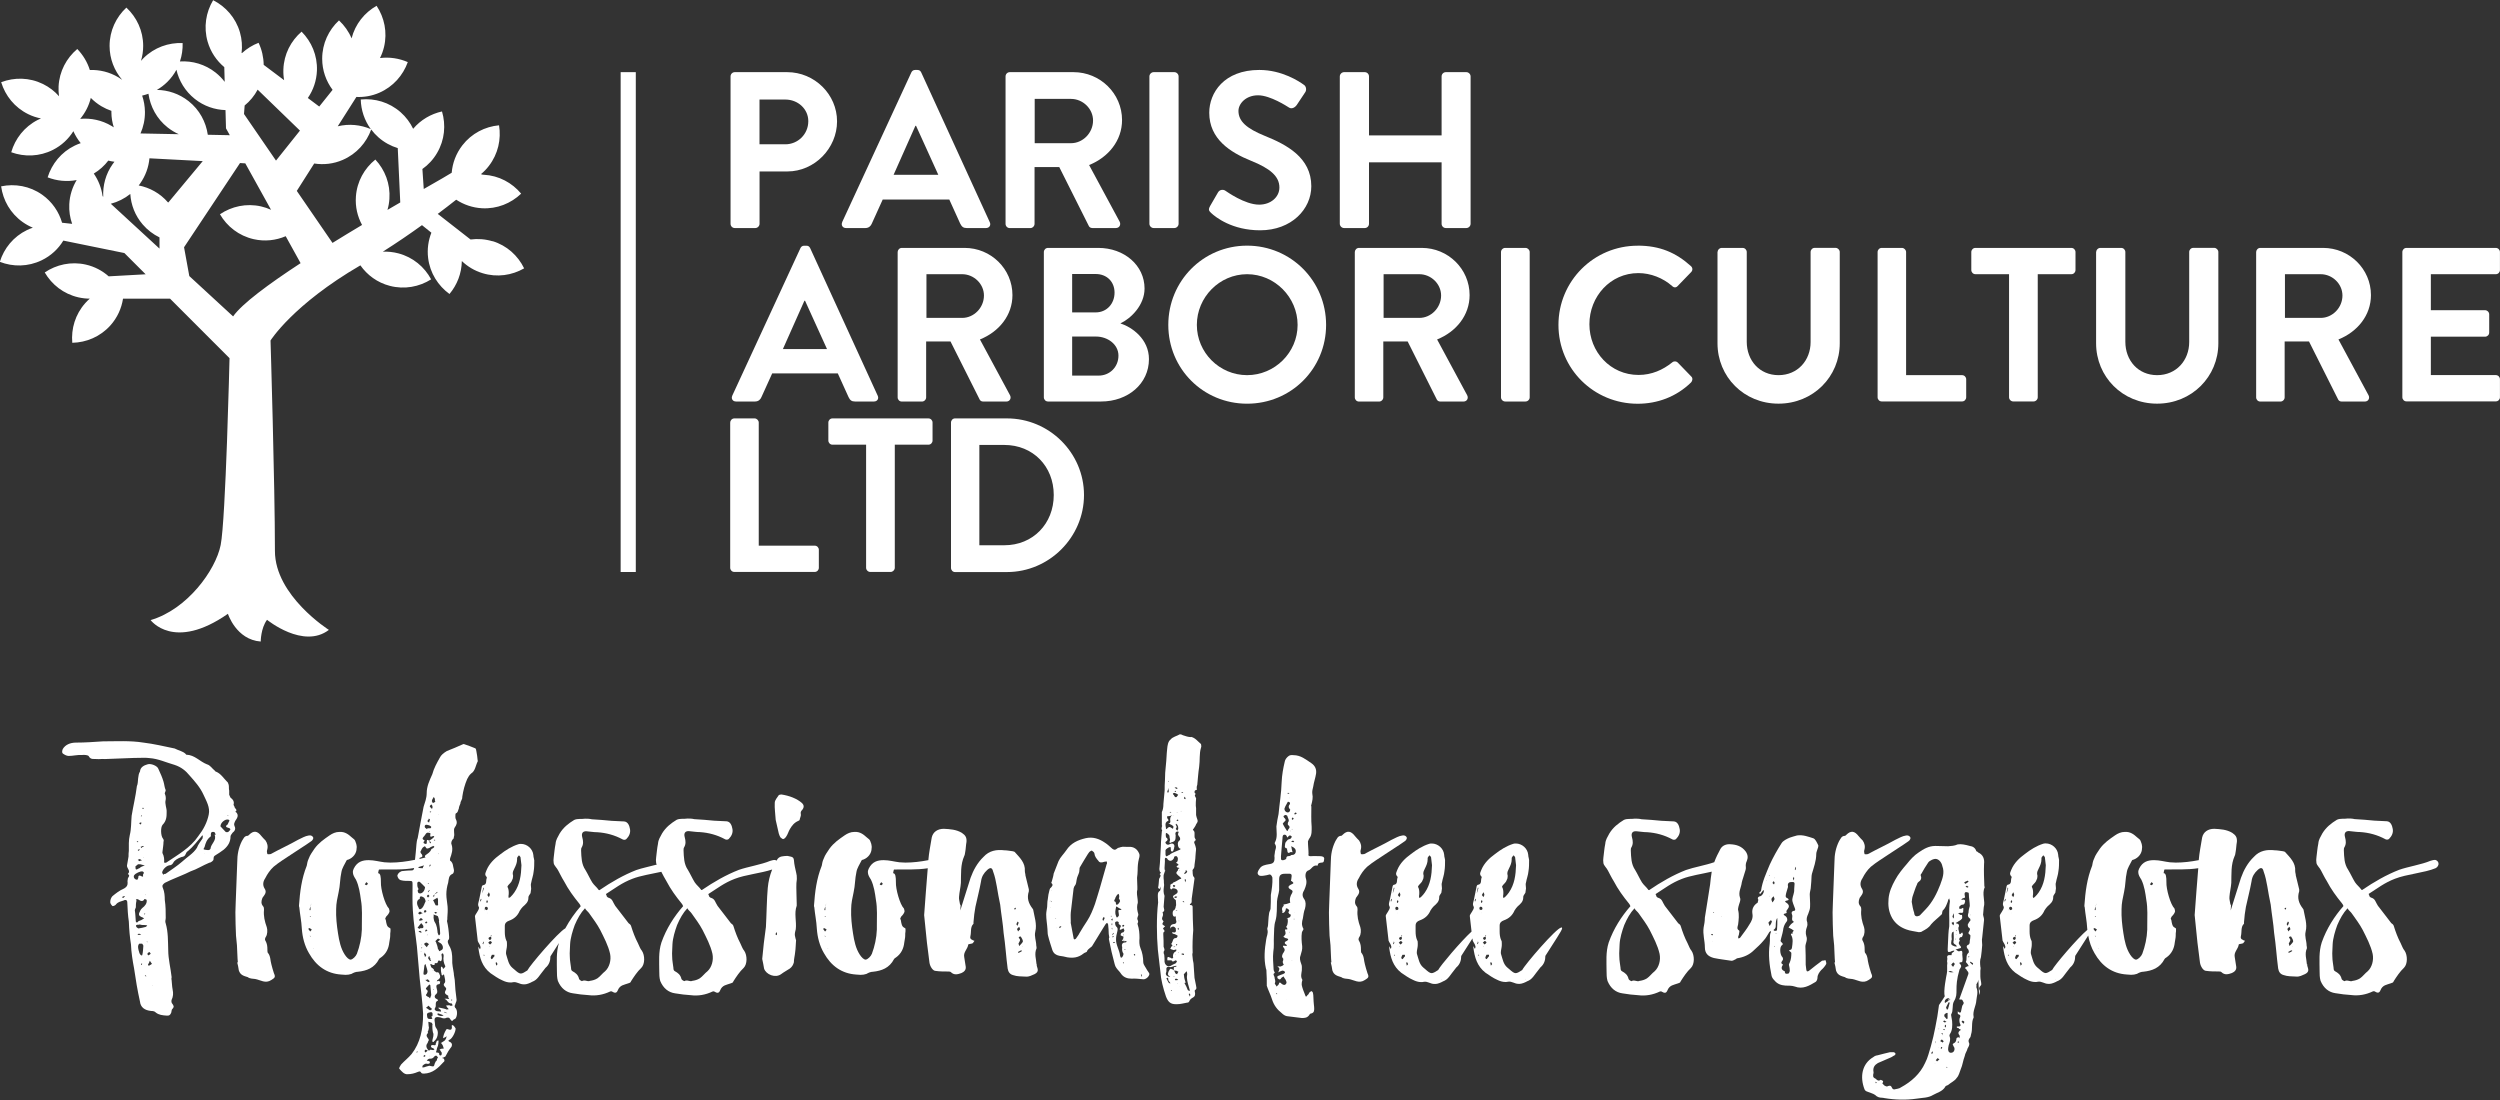
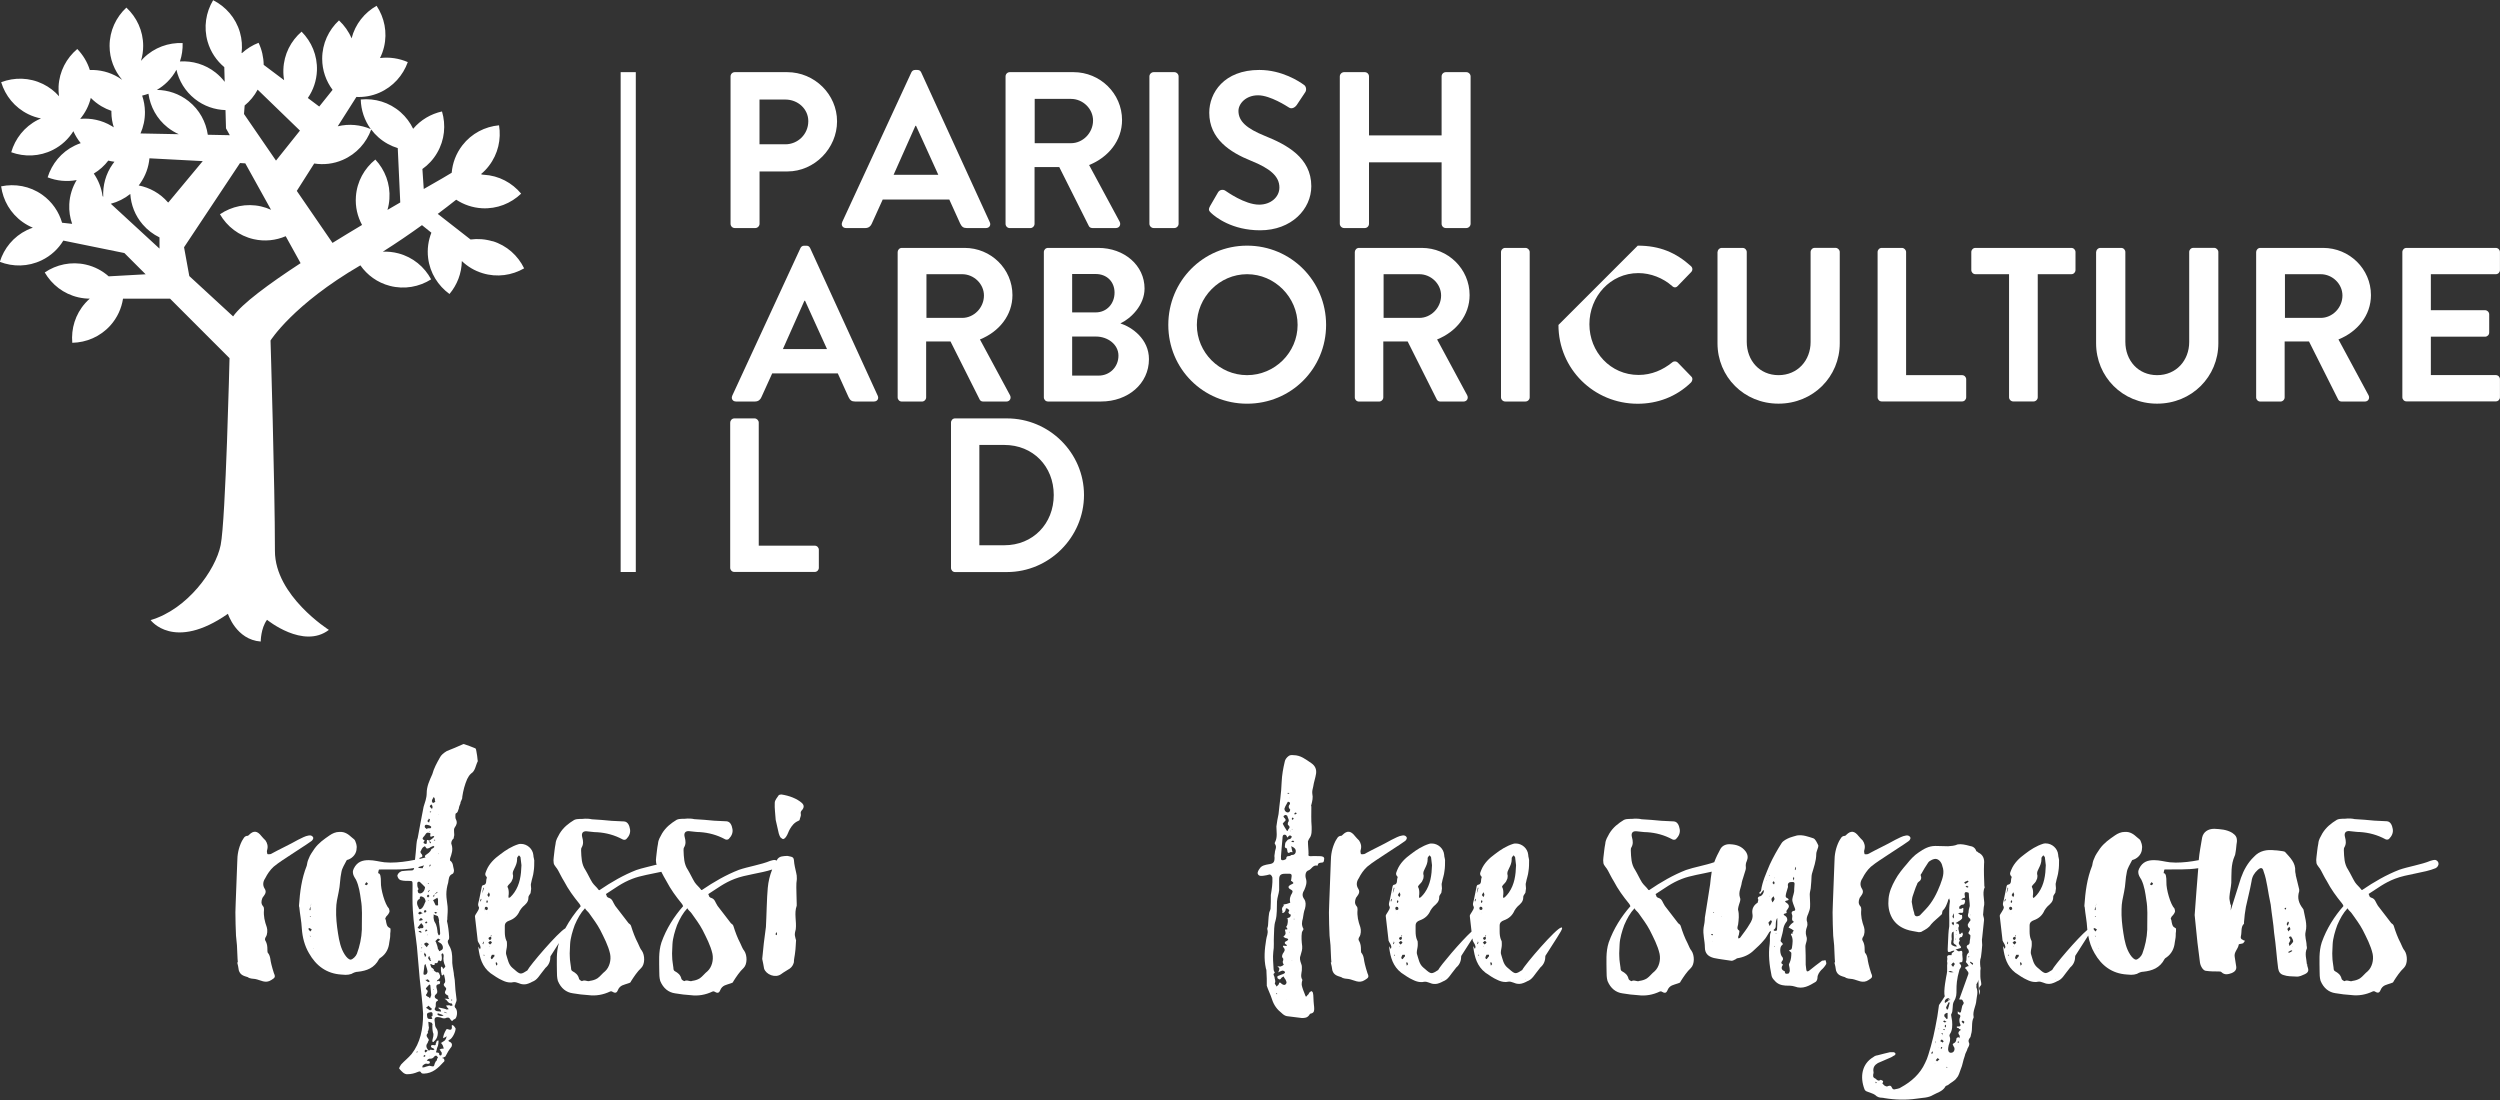
<svg xmlns="http://www.w3.org/2000/svg" id="Layer_1" data-name="Layer 1" viewBox="0 0 500 220">
  <rect x="0" y="0" width="500" height="220" fill="#333333" stroke="none" />
  <defs>
    <style>      .cls-1 {        fill: #fff;      }    </style>
  </defs>
  <g>
-     <path class="cls-1" d="m47.02,164.23c.43-.62.81-1.18.19-1.8-.19,0-.19-.12,0-.19.25-.37-.25-.5-.31-.87,0-.12-.19-.31-.19-.43.19-.62-.12-1.05-.62-1.43-.06-.19-.19-.37-.25-.56v-.81c-.12-.43,0-.87-.12-1.24-.06-.25-.19-.5-.31-.56-.68-.68-1.24-1.61-2.17-1.99-.06,0-.19-.06-.25-.19-.62-.5-.93-1.12-1.61-1.3-1.43-.56-2.42-1.86-4.09-1.92-.12,0-.12-.06-.12-.12-.62-.62-1.55-.74-2.23-1.12-2.11-.43-4.16-.93-6.26-1.18-2.67-.43-5.4-.25-8.06-.25-1.8.12-3.6.25-5.4.25-1.18,0-2.17.43-2.67,1.3-.12.31-.19.68,0,.87.25.19.74.5,1.18.5.87,0,1.74-.25,2.67-.19.43-.06,1.24,0,1.36.25.37.74,1.05.5,1.61.56.43.06,1.05-.06,1.61,0,2.54-.06,5.21-.25,7.63-.25.56,0,.93,0,1.3.06,1.74.12,3.29.87,5.02,1.36,1.3.43,2.23,1.18,2.98,2.11,1.05,1.18,2.11,2.36,2.79,3.85.56,1.24,1.36,2.54,1.05,3.97-.31,1.55-1.05,2.98-2.11,4.34-1.55,2.3-4.09,3.72-6.39,5.27,0,.06-.43,0-.43,0,.06-.62,0-1.3-.31-1.86-.06-.12,0-.31,0-.43.06-.62.19-1.24.19-1.86.12-.31,0-.5-.12-.68-.43-.5-.5-2.23-.06-2.73.81-.81.81-1.74.81-2.54.06-.81-.43-1.61-.19-2.48.06-.37,0-.81-.19-1.24,0-.19.19-.43.19-.68-.25-.56-.25-1.05-.43-1.67-.25-.87-.62-1.67-1.05-2.61-.19-.56-1.49-1.12-2.17-.87-.68.19-1.43.56-1.49,1.43-.25.37-.31.87-.37,1.36-.06.62-.06,1.18-.25,1.55-.25,2.05-.74,4.03-1.05,5.95-.12,1.3-.06,2.67-.37,3.85-.25,1.05-.19,2.17-.19,3.16-.06.37-.06.74-.06,1.12-.12.62-.19,1.24-.31,1.8-.06.56.81,1.12.19,1.67v.06c.43.25.19.5,0,.81-.06.31-.12.68-.06.93,0,.56-.19.81-.68,1.12-.99.43-1.67.99-2.36,1.55-.25.25-.43.74-.43,1.05-.06.31.12.62.43.93.19.06.68-.19.74-.37.43-.5.99-.56,1.49-.74.43-.25.74-.06.74.37.06,1.3.12,2.61.31,3.85.06,1.61.19,3.1.43,4.59.06,1.55.31,3.16.62,4.78.31,2.17.68,4.4,1.18,6.64.12,1.12.93,1.74,2.23,1.86.31,0,.74.06.93.31.62.5,1.36.56,2.17.62.5.06.74-.12.93-.62.06-.25.06-.56.19-.68.5-.5.25-.74-.06-1.18-.12-.19-.12-.5-.06-.68.31-.62.37-1.3.19-2.11-.12-.62-.12-1.24-.19-1.8-.06-.19-.06-.37,0-.62-.19-1.8-.68-3.6-.68-5.4-.06-1.8,0-3.6-.5-5.33-.19-.43,0-.74,0-1.12,0-1.18,0-2.36-.19-3.6,0-.74-.06-1.67-.37-2.36-.25-.56,0-.74.37-1.05.43-.19.81-.37,1.18-.56,1.36-.62,2.61-1.05,3.97-1.74,1.3-.43,2.42-1.18,3.78-1.74.31,0,.81-.43.81-.62.06-.62,0-.62.5-.93.5-.31.99-.62,1.55-1.05.87-.74,1.36-1.55,1.36-2.67,0-.19.25-.5.43-.74.37-.25.68-.74.37-1.3-.19-.43,0-.68.12-.99Zm-22.39,15.38s-.12-.12-.25-.19c.25-.12.31-.19.5-.19l.12.06c-.12.06-.19.19-.37.31Zm4.47-.68v-.06l.06.06-.06.12v-.12Zm-.87-9.3q0-.19-.12-.25c.25-.06.31-.19.5-.19,0,0,.06,0,.19.12-.31.06-.37.12-.56.31Zm.19,2.42c-.19.06-.31.06-.56.19-.12-.12-.25-.25-.31-.25.06-.06.31-.19.43-.19.12.12.25.19.43.25Zm.37-.62v.06l-.12-.06h.12Zm-.19-9.92q.06.12.19.19c-.12,0-.12.06-.19.12-.12-.06-.12-.12-.12-.12,0-.06.12-.19.12-.19Zm-.37,1.67v-.12c.12,0,.12.06.19.06q-.19.12-.19.25c0-.12-.12-.12,0-.19Zm0,1.3s.12.12,0,.25c0,0,0,.06-.19.19-.06-.19-.19-.19-.19-.31.12-.06.19-.12.37-.12Zm-.25,5.52c-.12,0-.25.12-.31.19,0,0-.06-.06-.12-.19.06-.06.12-.12.31-.12,0-.06.12.06.12.12Zm-.5-1.74c.06,0,.12,0,.19.12-.06.06-.12.06-.12.06-.06,0-.06-.06-.19-.06,0-.12.12-.19.12-.12Zm.12,4.59h.43c.31.06.62.19.93.25-.31.12-.62.19-.87.37-.12.19-.37.19-.5.31-.43.25-.5.12-.5-.5,0-.06.37-.25.5-.43Zm-.74,2.17c.25-.37,1.24-.81,1.61-.74.12,0,.31.19.31.31,0,.06-.19.25-.19.43.06.31.06.37-.25.25-.31-.19-.74-.31-.68.31,0,.06-.19.31-.19.37-.62,0-.87-.62-.62-.93Zm.12,7.01c0-.19.12-.31.19-.56,0-.43,0-.81.12-1.3,0-.06,0-.19-.12-.31.19,0,.37-.06.43,0,.62.43.99.5,1.3-.06,0,0,.37.06.43.19.12.68-.37,1.24-.87,1.61-.43.37-.43.68-.62.99-.19.56.25.74.74.93.06,0,.19.19.25.19-.06,0-.25.12-.37.19-.25.19-.5.19-.81.37-.19.37-.5.25-.5-.12-.06-.68-.06-1.36-.19-2.11Zm2.11.74c-.12,0-.12.12-.19.12,0,0-.06,0-.12-.12,0,0,.06-.06.12-.06,0,0,.06,0,.19.06Zm-.68,10.05c0,.12-.06.12-.19.19v-.25s.12,0,.19-.12v.19Zm.06-1.92c0,.31-.25.19-.37.06-.25-.25-.25-.56-.37-.87-.06-.25-.12-.5-.12-.74,0-.19.06-.43.25-.62h.56c.19.19.25.37.25.43-.06.68-.06,1.18-.19,1.74Zm-.99-3.97c.12-.06.19-.19.25-.19.25,0,.37.12.5.19-.12.06-.25,0-.5.06-.06,0-.19-.06-.25-.06Zm1.61,8.31l-.12-.12c0-.06.12-.06.12-.06.06,0,.06.06.19.19h-.19Zm.37-6.76l-.12-.12q0-.06.12-.06v.19Zm-.31-3.1c-.5.12-.93.25-1.49.31-.12-.12-.37-.19-.37-.31-.12-.06-.12-.37,0-.37.19-.12.37,0,.68-.12.25.12.62.12.99.12.19,0,.37.06.5.06-.12.06-.12.25-.31.31Zm.37,5.27c0-.06.25-.19.37-.25,0,.06.25.25.25.31-.12.19-.25.25-.5.37-.12-.12-.19-.25-.12-.43Zm.25,2.54c-.12-.19-.25-.25-.12-.37.12-.19.25-.43.31-.68.19.25.25.43.43.62-.25.25-.5.25-.62.43Zm.74,3.91h-.06q0-.06.06-.06v.06Zm10.05-29.77c0,.19-.06.19-.06.37-.37.56-.87,1.18-1.12,1.86-.68,1.12-1.98,1.86-2.98,2.79-.99.87-2.17,1.61-3.29,2.42-.19,0-.31,0-.43.19-.12-.19-.25-.31-.25-.5.12-.62.93-1.43,1.67-1.43.31-.12.37-.19.56-.5.25-.5.93-.87,1.61-1.12.43-.06.74-.19.87-.62.12-.25.19-.43.43-.56,1.12-.93,1.86-1.98,2.79-3.04,0-.06.12-.06.19-.12v.25Zm.37,3.47c0-.06-.06-.06-.06-.06h.06v.06Zm1.98-3.85c.5,1.12-.74,1.8-.81,2.79-.19.43-.74.25-1.18.19-.43-.06-.06-.31,0-.56.19-.74.43-1.49,1.18-2.05.12-.06.06-.25.06-.37,0-.5.19-.62.62-.56.19,0,.25.31.37.56h-.25Zm2.67-3.91q.06,0,.12.06c-.06,0-.12.06-.12.06-.06,0-.06-.06-.12-.06.06,0,.12-.06.12-.06Zm.06,3.35c-.06.06-.43.06-.5,0-.37-.43-.81-.81-1.05-1.12,0-.74.93-1.49,1.55-1.36.06,0,.25.12.25.25-.19.25-.25.56-.37.74-.5.31-.37.56.19.68.19,0,.37.25.37.25,0,.12-.25.43-.43.56Z" />
    <path class="cls-1" d="m54.72,173.35c1.12-.93,2.36-1.67,3.47-2.42,1.36-.93,2.73-1.74,4.03-2.67.25-.12.5-.56.43-.74-.12-.31-.43-.5-.87-.43-.81.12-1.36.5-2.17.87-1.74.99-3.66,1.86-5.46,2.85-.19.06-.56.06-.68,0-.06-.25-.12-.56-.06-.74.25-.81.06-1.43-.31-1.98-.31-.31-.56-.56-.81-.87-.81-1.05-1.55-1.18-2.48-.25-.06.06-.19.19-.25.19-.74,0-.87.62-1.18,1.05-.68,1.36-.93,2.73-.93,4.22-.12,2.67-.19,5.4-.31,8.13,0,.62-.06,1.24-.06,1.92,0,1.61.06,3.1.12,4.65.06.68.12,1.3.19,1.92.06.87.06,1.86.12,2.67,0,.25.06.5.06.74-.06,0-.12,0-.12.06.12.5.25.99.31,1.55.31.99,1.05,1.12,1.8,1.36.37.31.99.31,1.49.37,1.05.19,2.05.99,3.23.19.68-.43.87-.56.5-1.36-.19-.62-.37-1.18-.5-1.74-.25-.81-.12-1.67-.74-2.36-.06-.12-.06-.43-.06-.68,0-.56-.06-1.12-.37-1.67-.19-.19-.12-.56.06-.81.31-.43.37-1.36.19-1.92-.43-1.18-.68-2.3-.56-3.47,0-.25,0-.56-.19-.74-.43-.5-.37-1.05-.12-1.67.31-.5.99-1.05.43-1.86-.43-.68-.31-1.43.12-2.05.43-.87.99-1.67,1.67-2.3Z" />
    <path class="cls-1" d="m95.53,152.07c-.06-.62-.12-1.18-.25-1.8-.06-.25-.06-.56-.25-.62-.74-.31-1.43-.56-2.17-.81-.12-.06-.19,0-.25,0-1.05.5-2.17.93-3.23,1.36-.62.37-1.18.81-1.43,1.36-.56.99-1.18,2.11-1.49,3.29-.56,1.24-1.12,2.42-1.12,3.78,0,.99-.37,1.92-.62,2.73-.43,2.17-.81,4.22-1.18,6.26-.19.43-.19.87-.25,1.24-.08,1.03-.17,2.06-.29,3.1-1.64.34-3.34.56-4.92.56-.43,0-.81-.06-1.18-.06-1.05-.12-2.05-.43-3.16-.43-1.24,0-2.3.31-2.98,1.67-.12.25-.19.5-.19.68,0,.62.31,1.05.62,1.55.62,1.3.81,2.73.99,4.03.31,1.67.19,3.54.19,5.33v.62c-.06,1.67-.43,3.35-.99,4.84-.19.5-.81,1.12-1.24,1.18-.37,0-.81-.43-1.18-.99-.81-1.24-1.12-2.73-1.36-4.28-.25-1.61-.43-3.23-.37-4.84,0-1.18.25-2.23.5-3.41.31-1.36.25-2.67.56-4.03.12-.74.62-1.49.99-2.23.06-.19.25-.19.43-.25.93-.37,1.61-1.24,1.61-2.23.06-.31,0-.56-.06-.87-.12-.25-.19-.74-.43-.93-.68-.5-1.18-1.18-2.17-1.43-.25-.06-.5-.06-.74-.06-.81,0-1.43.31-1.98.68-1.18.81-2.23,1.55-3.04,2.67-.43.68-.87,1.18-1.18,2.05-.19.37-.31.93-.37,1.36-1.05,2.61-1.36,5.27-1.55,7.94,0,.12,0,.31.06.37.12,1.36.43,2.79.5,4.22.12,1.8.56,3.47,1.43,4.96,1.43,2.54,3.54,4.09,6.45,4.28.31,0,.56.06.87.06.43,0,.81-.06,1.18-.19.43-.25.87-.43,1.3-.43,1.74-.19,3.29-.74,4.22-2.54.06-.12.25-.25.37-.31,1.05-.74,1.55-1.8,1.67-2.98.06-.5.19-.93.19-1.36,0-.31,0-.62.06-.93v-.5c-.06-.12-.43-.25-.56-.43-.19-.25-.25-.62-.31-.87,0-.19-.06-.43-.19-.74.06-.06.12-.25.19-.37.31-.31.62-.68.68-1.05,0-.19-.06-.31-.12-.56-.81-.81-1.67-3.91-1.61-5.27,0-.99-.06-1.8-.56-1.8,0,0,.12-.74.19-.74,2.37-.05,4.71.12,7.01-.3-.02.2-.1.48-.43.48-.68,0-1.18.06-1.8.12-.5,0-.99.43-1.12.87,0,.37.31.93.81.99.43.12.99.12,1.55.12.68,0,.68.06.68.81,0,1.67-.06,3.35.06,5.09.12,2.42.56,4.9.81,7.2.19,2.23.37,4.34.56,6.45.25,2.36.56,4.71.68,7.01,0,3.1-.56,5.83-2.3,8.06-.68.81-1.43,1.36-2.11,2.11-.19.25-.43.74-.37.81.5.56.99,1.18,1.67,1.12.74,0,1.43-.19,1.98-.43.25-.06.5-.31.74.12.12.19.37.19.56.19,1.74-.06,2.85-1.12,3.91-2.3.19-.12.19-.25.19-.37s-.12-.31-.19-.37-.25-.06-.31-.06c.06-.06.19-.12.31-.12.12-.12.31-.12.37-.19.37-.74.74-1.36,1.24-1.98.19-.43.06-.81-.43-.99-.06-.06-.19-.12-.25-.19.06,0,.19-.12.25-.19.56-.19,1.3-1.67,1.24-2.3-.12-.19-.19-.25-.31-.43-.06-.12-.31-.19-.43-.25,0,.12-.06.25,0,.43,0,.62-.31.62-.81.43-.12-.06-.31,0-.31.06-.31.5-.5.93-.62,1.49v.25c.06,0,.12-.06.12-.06.25-.12.43-.19.56-.37-.06.25-.06.5-.19.62-.12.31-.43.43-.62.56-.12.12-.25.19-.37.19.12.06.25.19.25.25.19.19.25.56.37.87-.12,0-.37.06-.56.06-.06.06-.19.06-.31.19.12,0,.19.19.25.25,0,.12.19.19.19.31.06.19,0,.5-.12.56-.19.06-.43,0-.37-.37-.06-.12-.25-.19-.31-.19-.37.06-.37-.12-.25-.31.06-.43.19-.81.31-1.05.06-.25.12-.56.12-.87,0-.06-.06-.12-.06-.25-.12.12-.19.12-.31.19,0,.12-.12.31-.19.5.06.31-.12.37-.37.31-.19-.06-.5,0-.56.06-.12.31.12.5.43.56.06,0,.19.19.25.25-.06,0-.19.12-.25.12-.31,0-.62-.25-.81.12,0,0-.06,0-.19-.12-.37-.43-.56-.93-.12-1.43.06-.19.06-.31.25-.5h-.06c0-.06.06-.19,0-.25-.25-.37-.68-.74-.12-1.24.06,0-.06-.12-.06-.25.19-.31.19-.5.25-.87,0,0-.06-.19-.06-.31,0-.25-.06-.5-.06-.81.19,0,.37.12.68.19.06.12.25.37.12.5,0,.43,0,.87.12,1.43.25.43,0,1.05-.12,1.61q0,.19.06.31c.19,0,.25,0,.25-.12.25-.19.5-.5.62-.81.19-.5.31-1.24-.12-1.8-.31-.37-.25-.74-.31-1.18-.19-.99.06-1.24,1.18-.99.37.19.87.25,1.12.06.5-.12.62,0,.81.31.25.37.37.43.62.06.12-.06.25-.12.37-.19.43-.5.5-1.8-.06-2.23-.19-.37,0-.43.06-.68.06-.31.25-.5.25-.87-.19-1.3-.31-2.67-.37-3.97-.06-.5-.19-.99-.19-1.36-.12-.87-.37-1.8-.31-2.73,0-.93-.06-1.86-.62-2.79-.12-.25-.5-.87-.06-1.24.06-.12.06-.31.06-.5-.06-1.05-.19-2.17-.43-3.16,0-.19.12-.37.06-.56.06-.81.12-1.61.06-2.36-.06-.81-.25-1.61-.25-2.42,0-.74.12-1.55.37-2.36.12-.62.06-1.43.87-1.74.19-.06.37-.56.25-.93-.19-.56-.06-1.24-.74-1.74-.06,0,0-.25,0-.43.31-.87.62-1.74.31-2.73-.19-.37,0-.81.25-1.12.19-.06.19-.31.19-.43.25-.62-.19-1.36.19-1.92.31-.43.56-.93.25-1.55-.19-.31-.12-.68-.12-1.05,0,0,.06-.12.06-.19.5-.19.43-.62.62-.99,0-.31.19-.68.31-.99,0-.5.43-.81.37-1.3.19-1.3.5-2.48.99-3.6.19-.37.43-.81.81-1.12.81-.5.87-1.61,1.3-2.42v-.19Zm-33.43,29.09c.06-.19.12-.37.19-.5-.06.12-.06.31-.19.56v-.06Zm0,.12v.74h-.19c0-.31.12-.5.19-.74Zm0,1.92c.06,0,.06.06.06.06,0,0-.06.06-.06.12-.06-.06-.06-.12-.19-.12.12-.06.19-.06.19-.06Zm-.06,4.09s0-.06-.12-.12h.12c.06,0,.06.06.12.12h-.12Zm0-.99c-.12-.19-.25-.37-.37-.5-.06,0,.12-.19.19-.19.19.06.37.19.5.31-.06.06-.12.19-.31.37Zm.56,3.47v-.12h.06q0,.06-.06.12Zm10.67-12.72c-.06,0-.19-.12-.31-.19.12-.19.25-.37.31-.43.12.06.31.25.31.31,0,.12-.25.25-.31.31Zm10.11,33.43c-.12,0-.12-.06-.12-.06q.12-.06.19-.19c.06.12.06.19.06.19-.06.06-.12.06-.12.06Zm4.4-22.02c.68.25.93.93.74,1.36-.19.25-.37.25-.68.43-.06-.19-.12-.37-.25-.43-.06-.56-.25-.99-.43-1.49l-.12-.06c.19-.19.31-.37.56-.56,0-.06.31.19.5.25-.12,0-.25.12-.31.19-.12.06-.19.06-.19.12s.06.06.19.19Zm.12-3.35c.06.5.12.99.12,1.43.06.19-.06.37-.12.5h-.19c-.06-.12-.12-.31-.19-.5-.06-.62-.12-1.43-.56-2.11-.19-.25-.19-.62-.25-.87,0-.31.06-.43,0-.68.31.19.62.19.87.37.12.31.19.56.25.93h-.06c.06.25.06.62.12.93Zm-.43-2.54c-.12,0-.19.06-.31.19-.12-.12-.19-.19-.31-.25.06-.06.19-.12.25-.12.12,0,.19.12.37.19Zm-.06-.68v-.06h.06s0,.06-.06.06Zm.25-18.98v.06h-.06q0-.06.06-.06Zm-.06,7.88v-.06s.12,0,.12.06q-.12,0-.12.06v-.06Zm-.06,10.3c-.12,0-.43,0-.43-.06-.19-.31-.25-.62-.5-.99.31-.19.56-.31.87-.5,0,.12.12.25.12.31v.87c.06.19,0,.31-.06.37Zm-2.79,13.83s-.06-.12-.06-.25c.06-.5.12-1.05.19-1.55,0-.12.12-.25.25-.31,0,.19.06.25.06.31.19.5.25.87.31,1.12,0,.56-.37.81-.74.68Zm.37,16.25c-.12.12-.19.19-.25.19s-.19-.06-.19-.06c.06-.19.12-.25.19-.31,0,0,.12.06.25.19Zm.81-33.19v.12c-.06.06-.19.19-.31.37,0-.12-.06-.12-.06-.12.12-.19.19-.25.37-.37Zm-.37-1.36h.06c.12,0,.12.12.12.12l-.12.06s-.06-.06-.06-.19Zm.31-3.54c.06,0,.12-.06.12-.19l.19.12c-.12.06-.12.19-.25.37,0-.19-.06-.31-.06-.31Zm-.25,5.83c.06.06.25.19.25.31,0,.06-.19.12-.25.31-.19-.19-.25-.31-.25-.31.06-.12.19-.25.25-.31Zm-.81,9.86c.12-.06.25-.25.43-.25.12-.06.31.12.56.31-.25.25-.37.43-.43.62-.19-.25-.43-.37-.56-.68Zm.43,2.23c0,.12-.12.31-.25.43,0-.19-.06-.37-.19-.56.06-.12.12-.19.12-.37.12.19.25.37.31.5Zm-.12-4.65l-.06-.19c0-.12.06-.25.25-.25,0,0,.06.06.19.19-.12.06-.19.06-.37.25Zm.37.56v.12h-.12q0-.06.12-.12Zm.12-6.82c-.12,0,0-.06,0-.06.06,0,.12,0,.12.06l.06.06c-.06,0-.19-.06-.19-.06Zm-.12,4.34c-.12.12-.12.19-.31.31-.06-.12-.06-.19-.19-.31.12,0,.19-.12.37-.12,0,0,0,.06.12.12Zm-.43-1.92c-.12,0-.19-.06-.31-.06.12-.37.19-.43.19-.43.19,0,.25.06.37.19,0,.06-.19.25-.25.31Zm.5,13.34c.06.12.25.25.37.37-.06.12-.19.31-.19.19-.31-.06-.43-.25-.68-.43.19,0,.25,0,.5-.12Zm-.37,1.98v-.19c.19-.19.31-.37.56-.62,0-.06.12-.06.19-.12,0,.06.12.12.12.12.06.62.12,1.36.19,1.99-.12.25-.12.43-.25.68-.06-.12-.25-.31-.5-.37-.06-.06-.19-.12-.31-.25,0-.06,0-.19.12-.25.12-.31.5-.62-.12-.99Zm.81-5.64c-.12-.19-.31-.37-.37-.56,0-.19.12-.25.19-.43.12.06.12.25.12.31l.12.12c0,.19,0,.43.19.56h-.25Zm-2.48-14.76c-.06-.19-.06-.43-.06-.74-.06-.25.31-.5.56-.25.37.31.74.74.99.99-.06.87-.74,1.49-1.3,1.18-.06,0-.19-.43-.19-.5.25-.25.19-.37,0-.68Zm3.23-9.43l.12-.06c.06,0,.12.06.19.06-.06.06-.06.12-.12.12,0,0-.19-.06-.19-.12Zm.16,10.85c-.04.19-.05.35-.1.5-.06-.06-.19-.06-.25-.12.15-.1.25-.24.35-.38Zm.58-.49v.12c-.12.12-.19.19-.37.25,0,.1-.07.04-.14.02,0,0,0-.01.01-.02,0,0,.06-.06.12-.06.06-.12.19-.19.37-.31Zm-.99-18.55c.06-.12.19-.25.25-.43.12.19.25.37.25.56h-.06c.06.19.12.37.12.43-.19.12-.37.19-.5.25-.06-.12-.12-.31-.19-.37,0-.12.06-.25.12-.43Zm-.25,1.05c.12.12.25.31.25.5.06.12-.06.19-.06.37h-.12c-.12-.19-.37-.37-.37-.43,0-.19.31-.37.31-.43Zm-.19,1.43s.12,0,.19.06q-.06.12-.19.12t-.12-.12c.06,0,.06-.06.12-.06Zm-.31,1.43c.06,0,.19.12.25.19-.06.19-.12.31-.19.62-.25-.25-.37-.31-.37-.31.12-.12.31-.31.31-.5Zm-.12,1.3c.19,0,.62.25.62.37-.06.56-.68,0-.87.43-.19-.19-.43-.25-.43-.43-.06-.5.37-.5.68-.37Zm.31,1.18v.19c0-.12-.12-.12-.12-.19h.12Zm-1.12,1.05c.31-.31.37-.87.99-.68.19,0,.37.06.25.37-.06.31,0,.56.43.31.12-.06.31,0,.37-.06-.06.19-.12.31-.19.37-.31.25-.56.43-.81.56.06.19.25.19.31.31.06,0-.06.19-.06.25-.12-.06-.19-.12-.19-.25,0-.06-.06-.12-.06-.31-.31-.06-.5-.37-.5.19,0,.31,0,.62-.37.43-.37-.06-.37-.37-.06-.56l-.06-.12c-.62-.31-.25-.56-.06-.81Zm-.62,4.22c.25-.06.37-.19.19-.56-.12-.12-.31-.37-.31-.56.25-.37.25-.81.81-1.05-.06-.12.19,0,.19.06.25.5.43.37.87.19.19-.19.56-.25.74-.37l.19.19c-.12.12-.19.25-.25.25-.12.12-.37.12-.37.25-.25.62-.68.81-1.18,1.18-.15.19-.14.35.05.44-.39.1-.8.2-1.21.3-.09-.18.03-.3.28-.3Zm.61,1.6c-.04.2-.28.31-.24.57-.25,0-.56,0-.87-.06,0-.06,0-.12,0-.17.37-.09.74-.2,1.11-.33Zm-.86,6.71c-.06-.81.56-.43.74-.31.25.06.43.62.43.81-.25.43-.31.99-.81,1.43-.37.25-.5.19-.62-.25-.43-.68-.37-1.49.25-1.67Zm0,3.1c-.19,0-.25-.19-.31-.25.06-.06.12-.19.37-.31.12,0,.19.19.56.31-.31.06-.5.25-.62.25Zm.62,1.12c-.25.06-.37.12-.5.12-.12.12-.19-.06-.31-.12.19-.12.25-.31.37-.37,0,0,.12.06.25.06.06.12.12.19.19.31Zm-.87,2.36c.06-.12.25-.19.31-.19.12,0,.25.19.31.25,0,.06-.06.12-.12.12-.19-.06-.31-.12-.5-.19Zm.68,2.54v.06l-.06.12v-.12l.06-.06Zm-.12,1.43h-.12c0-.06.12-.06.12-.06v.06Zm.12-.62q-.12-.12-.12-.19l.12-.06s.06.06.06.12q-.06,0-.06.12Zm-.5-3.91s-.19-.19-.37-.25c.25-.31.5-.68.74-.93.12.19.43.43.43.68.06.62-.62.12-.81.5Zm2.05,25.37h.06l-.06.12v-.12Zm0,.56c.43.06.74-.12.93-.43.12-.12.37-.19.37-.19.19.19.56.37.19.62,0,.19-.06.37-.12.43-.12.12-.25.19-.25.37-.19.19-.12.62-.37.74-.19.06-.62-.12-.81-.12-.43.12-.74.19-1.05.31-.06,0-.12,0-.31.06,0-.19-.06-.25,0-.37.19-.19.31-.31.68-.43.12,0,.37.12.62,0,.12,0,.19-.19.19-.37-.06-.06-.19-.06-.37-.19h-.25v-.06c.12-.19.37-.37.56-.37Zm-.37-1.61c-.19.12-.31.31-.5.37,0,0-.12-.12-.12-.25,0-.06,0-.25.19-.31,0,0,.19.06.43.19Zm-.37-8.56c.31-.19.5-.43.5-.43.25.25.43.43.74.68-.19.12-.31.25-.43.25-.19-.06-.43-.31-.81-.5Zm1.3,1.67c-.56,0,.31.56-.19.56-.37,0-.81.12-.87-.5-.12-.62,0-.74.81-.87,0,0,.25.12.25.19.06.19,0,.62,0,.62Zm.12-5.21v-.19l.12.12q0,.06-.12.06Zm.99,5.02s-.06-.12-.12-.19c0-.12.12-.19.12-.19.5.19.81.25,1.12.43-.43.19-.68.12-1.12-.06Zm1.3-.5v-.19c.22.11.34.17.54.27l-.04.04c-.19-.12-.37-.12-.5-.12Zm1.43-2.67c.06.06.12.06.12.12,0,0-.06.12-.06.19-.06-.06-.12-.06-.12-.19,0,0,0-.06.06-.12Zm-.68-.74v.25c0,.19.06.25.19.43-.19,0-.31,0-.43-.06h-.5c.12.06.31.19.37.25.25.31.5.74,1.05.68.06,0,.06.25.25.37-.19,0-.19.12-.37.12s-.25-.12-.37-.12c-.19,0-.43.06-.62.06.06.19.19.25.25.43.12,0,.19.19.25.31-.06,0-.25.06-.37.06-.43-.19-.87-.25-1.43-.37h-.25s.06.19.12.19c.12.12.31.19.37.25,0,.12,0,.25.06.31-.06,0-.19.06-.25,0-.19,0-.37-.06-.62-.06-.31-.12-.56-.31-.31-.68.31-.43-.19-1.18.56-1.43,0-.12-.06-.25-.25-.31-.56-.25-.43-.68-.25-.87.5-.37.37-.74.25-1.18-.12-.5-.19-.87.5-.93.12,0,.19-.31.19-.56-.12,0-.25,0-.43-.12,0,0-.06.12-.25.12.06-.19.06-.25.25-.31.37-.25.56-.56.31-1.05-.06-.19-.19-.56-.56-.43-.19,0-.31-.25-.56-.31h-.25v-.06c.06.06.12.06.31.06-.06-.19-.12-.37-.25-.43-.06-.12-.25-.12-.37-.31-.12-.25-.12-.37-.19-.62.25,0,.43.12.5.19h.37c-.12-.62.56-.25.56-.43.19-.37.12-.68.68-.31.06-.06.19-.19.19-.37.06-.31,0-.68-.06-.99,0-.06.12-.19.19-.25,0,.06.19.06.19.19.06.12.06.25.06.37-.12.68,0,1.36.31,1.98.12.12-.19.43-.43.62,0-.06-.06-.19-.06-.25-.06-.12-.19-.19-.25-.25-.12.06-.12.25-.12.31,0,.37,0,.68.12,1.12,0,.19.06.62.43.12.06.06.12.12.12.25.06.43.31,1.05.12,1.43-.43.43-.12.68.12.93.19.19.19.37.06.56-.37.62-.06.81.5,1.12Z" />
    <path class="cls-1" d="m159.36,175.21c-.12-.81-.37-1.61-.5-2.48-.12-1.3-.06-1.3-1.36-1.55h-.06c-.81.06-1.61,0-2.05.81-.03.04-.05.09-.08.14-.13-.09-.27-.14-.36-.14-.37,0-.62.12-.93.19-1.74.74-4.53,1.18-6.27,1.8-2.54.99-5.02,2.42-7.38,4.03-.12,0-.19-.06-.25-.19-.31-.43-.81-.81-1.18-1.36-.5-.81-.87-1.67-1.36-2.48-.81-1.18-.81-2.54-.87-3.91,0-.25,0-.43.12-.62.37-.62.31-1.3.12-1.98-.25-.87.12-1.3.87-1.24s1.43.19,2.17.19c1.74.12,3.41.56,5.02,1.43.19.12.56.12.74-.06.56-.56.87-1.24.74-1.98-.12-.74-.43-1.49-1.18-1.55-.87-.06-1.61-.06-2.48-.12-1.3-.12-2.67-.25-3.97-.31-.5-.12-.99-.12-1.36-.12-.74.12-1.49-.06-2.17.25-1.12.68-2.17,1.49-2.92,2.73-.37.74-.74,1.18-.81,2.05-.19.93-.25,1.8-.37,2.73-.06.37-.06.74,0,1.12.01.11.06.22.12.33-1.43.38-2.97.7-4.09,1.09-2.54.99-5.02,2.42-7.38,4.03-.12,0-.19-.06-.25-.19-.31-.43-.81-.81-1.18-1.36-.5-.81-.87-1.67-1.36-2.48-.81-1.18-.81-2.54-.87-3.91,0-.25,0-.43.12-.62.37-.62.31-1.3.12-1.98-.25-.87.12-1.3.87-1.24s1.43.19,2.17.19c1.74.12,3.41.56,5.02,1.43.19.12.56.12.74-.06.56-.56.87-1.24.74-1.98-.12-.74-.43-1.49-1.18-1.55-.87-.06-1.61-.06-2.48-.12-1.3-.12-2.67-.25-3.97-.31-.5-.12-.99-.12-1.36-.12-.74.12-1.49-.06-2.17.25-1.12.68-2.17,1.49-2.92,2.73-.37.74-.74,1.18-.81,2.05-.19.93-.25,1.8-.37,2.73-.06.37-.06.74,0,1.12.06.5.68.99.93,1.55.37.68.68,1.36,1.12,2.05.87,1.67,1.92,3.1,3.04,4.47.12.12.25.37.31.56-1.16,1.32-2.21,2.8-3.08,4.42-1.46.8-7.12,7.43-7.59,8.42-.56.37-.99.62-1.3.62-.37,0-.74-.31-1.3-.81-.06-.06-.25-.19-.37-.31-.81-.68-.93-1.67-1.24-2.61-.06-.12-.06-.31-.06-.43,0-.43.19-.99.19-1.43v-.37c0-.25,0-.5-.12-.62-.25-.56-.31-1.18-.31-1.74v-1.18c0-.56.31-.87.81-1.05,1.05-.37,1.74-.99,2.17-1.99.19-.31.43-.62.62-.81.56-.5,1.12-.93,1.12-1.8v-.12c0-.25.31-.56.43-.81.06-.31.06-.56.12-.87,0-.25-.06-.5-.06-.74,0-.12,0-.31.06-.43.12-.74.43-1.49.5-2.3.12-.68.12-1.49.12-2.23,0-.06-.06-.19-.06-.31-.06-.25-.12-.5-.12-.74-.12-1.24-1.24-2.23-2.48-2.23-.19,0-.31,0-.5.06-1.36.43-2.54,1.18-3.66,2.05-1.12.81-2.17,1.8-2.73,3.16-.06.25-.25.5-.25.81,0,.12.06.31.25.5.06.06.06.12.06.19v.06c-.25.43.12,1.3-.74,1.43-.12,0-.19.12-.25.25-.19.93-.37,1.86-.56,2.73-.06.31-.19.62-.19.93,0,.12.06.31.12.43.06.06.06.12.06.19,0,.5-.81,1.36-.81,1.67v.06l.56,4.9c.12.37.5.74.56,1.24,0,.19-.06.31-.12.43-.06-.12-.12-.19-.19-.31-.06-.06-.06-.19-.06-.25-.06.06-.06.19-.06.31.25,1.92.74,3.72,2.42,5.02.74.5,1.49,1.05,2.36,1.43.5.25,1.05.43,1.61.43.19,0,.31,0,.56-.06.74-.12,1.3.43,2.05.43h.31c.37,0,1.12-.31,1.43-.5,1.12-.43,1.3-1.12,2.67-2.79.74-.62.99-1.43.99-2.3.62-1,1.21-1.9,1.7-2.67-.57,1.88-.4,3.77-.4,5.65,0,.56,0,1.24.19,1.92.62,1.49,1.67,2.3,2.98,2.48,1.12.19,2.11.31,3.16.37,1.43.19,2.92-.06,4.34-.74.06,0,.25-.06.31,0,.62.37.93.37,1.18-.19.43-1.12,1.3-1.12,2.11-1.43.19-.06.5-.12.56-.43.56-.87,1.24-1.92,2.05-2.67.74-.74.74-2.48.12-3.41-.37-.43-.5-.93-.81-1.55-.56-1.05-.99-2.23-1.36-3.41-.06-.25-.31-.43-.5-.56-.87-1.18-1.8-2.3-2.67-3.47-.5-.74-.5-1.36-1.3-1.61-.12,0-.31-.19-.37-.25,0-.12-.12-.31-.19-.5,1.86-1.18,3.16-2.23,5.27-3.04,1.64-.65,3.86-.97,5.81-1.41.33.62.62,1.23,1.01,1.85.87,1.67,1.92,3.1,3.04,4.47.12.12.25.37.31.56-1.8,2.05-3.35,4.47-4.34,7.26-.62,1.92-.43,3.85-.43,5.77,0,.56,0,1.24.19,1.92.62,1.49,1.67,2.3,2.98,2.48,1.12.19,2.11.31,3.16.37,1.43.19,2.92-.06,4.34-.74.06,0,.25-.06.31,0,.62.37.93.37,1.18-.19.43-1.12,1.3-1.12,2.11-1.43.19-.06.5-.12.56-.43.56-.87,1.24-1.92,2.05-2.67.74-.74.74-2.48.12-3.41-.37-.43-.5-.93-.81-1.55-.56-1.05-.99-2.23-1.36-3.41-.06-.25-.31-.43-.5-.56-.87-1.18-1.8-2.3-2.67-3.47-.5-.74-.5-1.36-1.3-1.61-.12,0-.31-.19-.37-.25,0-.12-.12-.31-.19-.5,1.86-1.18,3.16-2.23,5.27-3.04,2.15-.85,5.29-1.13,7.51-1.88-.47,1.17-.76,2.39-.88,3.68-.19,1.86-.25,5.83-.37,7.82-.31,2.17-.56,4.34-.74,6.39.19.74.25,1.36.37,1.92.37,1.18,2.23,1.98,3.41,1.12.56-.43,1.18-.74,1.74-1.12.43-.31.68-.74.81-1.24,0-.68.19-1.3.25-1.98.12-.81.12-1.67.19-2.48,0-.06-.06-.12-.06-.12-.06-.37-.19-.68-.19-.99,0-.37.12-.74.19-1.05.19-1.61-.37-3.16.19-4.71v-.37c0-.74-.12-3.41-.06-4.16.06-.43.12-.87.06-1.3Zm-57.87,2.11c0-.06.12-.19.19-.31.25-.31.62-.56.74-.99.12-.19.19-.43.19-.68v-.31c-.06-.12-.06-.25-.06-.31,0-.37.12-.62.31-.99.31-.62.56-1.18.56-1.86v-.25c0-.19.25-.37.37-.56.12.12.25.25.31.37.06.56.12,1.12.19,1.61-.06,1.98-.31,3.85-1.43,5.46-.19.31-.5.62-.74.87-.06.12-.25.12-.37.25,0-.12-.06-.31-.06-.37.06-.25.06-.56.06-.74,0-.37-.06-.81-.25-1.12v-.06Zm-3.16,9.74c-.06.06-.06.12-.12.25,0,.12.06.25.06.31,0,.19-.06.31-.31.37-.06,0-.19-.12-.25-.25v-.06c0-.25.25-.25.5-.37,0-.12-.06-.25-.06-.31.06.06.12.06.19.06Zm-.56-8.62c.06.19.19.31.19.5s-.12.31-.19.5c-.06-.12-.19-.25-.31-.43.12-.25.25-.37.31-.56Zm-1.12-.87s.06,0,.06-.06c0,.06.06.06.06.12-.1.4-.2.72-.33,1.06.05-.36.11-.72.21-1.12Zm-.56,2.79c0-.12-.06-.19-.06-.25.06-.12.12-.31.19-.37,0,.06.06.12.06.19-.06.12-.12.25-.19.43Zm.43,8.37c.06-.12.12-.25.12-.43.06.06.12.12.12.19-.06.12-.06.25-.12.37-.06-.06-.12-.06-.12-.12Zm.31,2.42s-.12-.06-.12-.12c0,0,.06-.06.06-.12l.12.12c0,.06,0,.12-.06.12Zm.62-8.5c0-.06-.06-.06-.06-.06h.06v.06Zm.12-.81c-.12.12-.25.19-.31.19-.12,0-.19-.19-.31-.31v.31h-.06c0-.06.06-.19.06-.31,0-.25.12-.37.31-.37,0,0,.12.06.19.06.06.06.12.19.12.31v.12Zm-.12-1.24c-.12-.06-.19-.12-.19-.19s.06-.25.12-.37c.06.06.19.12.19.19,0,.12-.06.19-.12.37Zm.37,8.81v-.12h.06c0,.06,0,.12-.06.12Zm.19-.5c-.19-.19-.25-.25-.37-.37.19-.12.25-.31.37-.31h.06c.12,0,.31.19.31.25-.06.19-.19.25-.37.43Zm.87,2.36c-.12.12-.25.25-.31.37-.06.12-.19.19-.19.19-.12,0-.18-.11-.24-.28.06-.18.12-.41.24-.59h.5v.31Zm.37,1.86c-.06-.31-.12-.5-.12-.56s.12-.12.19-.12c.06.12.12.25.19.37,0,.06-.12.12-.25.31Zm7.01,2.73h-.06s0-.06.06-.06v.06Zm15.76-5.09c.25,1.24-.12,2.67-.99,3.47-.56.43-.99,1.05-1.55,1.43-.5.31-.99.43-1.49.5-.5.25-.99-.31-1.61.06-.06,0-.5-.25-.56-.43-.19-.87-.74-1.24-1.3-1.55-.25-.12-.31-.37-.31-.68-.06-.62-.25-1.43-.25-2.3-.06-.81.06-1.55.06-2.42.06-1.24.5-2.67.93-3.85.56-1.3,1.18-2.42,2.05-3.35,0,0,.06,0,.06.12.25.37.56.56.81.93.74,1.05,1.55,2.11,2.17,3.29.74,1.49,1.61,3.1,1.98,4.78Zm20.47,0c.25,1.24-.12,2.67-.99,3.47-.56.43-.99,1.05-1.55,1.43-.5.31-.99.43-1.49.5-.5.25-.99-.31-1.61.06-.06,0-.5-.25-.56-.43-.19-.87-.74-1.24-1.3-1.55-.25-.12-.31-.37-.31-.68-.06-.62-.25-1.43-.25-2.3-.06-.81.06-1.55.06-2.42.06-1.24.5-2.67.93-3.85.56-1.3,1.18-2.42,2.05-3.35,0,0,.06,0,.06.12.25.37.56.56.81.93.74,1.05,1.55,2.11,2.17,3.29.74,1.49,1.61,3.1,1.98,4.78Zm12.9-3.72c-.12-.06-.31-.19-.31-.19.06-.19.19-.37.25-.43.06.06.06.19.06.31v.31Z" />
    <path class="cls-1" d="m156.26,158.9c-.19,0-.43.06-.5.12-.31.5-.81.99-.81,1.55-.06,1.12.12,2.23.19,3.41.25.93.37,1.8.62,2.73.06.25.19.5.31.74.12.12.43.37.56.37.25-.06.5-.31.56-.43.37-.5.5-1.12.81-1.61.37-.62.81-1.24,1.67-1.61.12-.06.25-.12.25-.19.06-.37.31-.81.25-1.12-.12-.43.06-.68.31-.93.37-.5.31-.93-.06-1.3-1.05-.93-2.54-1.49-4.16-1.74Z" />
-     <path class="cls-1" d="m207.31,192.89c-.06-1.05-.5-2.11,0-3.23,0-.12,0-.37-.06-.56,0-.93-.43-1.8-.19-2.79.37-1.49-.19-2.98-.43-4.4-.06-.06-.06-.12-.12-.19-.81-1.05-1.18-2.11-.74-3.47v-.37c-.19-.93-.5-1.92-.68-2.79,0-.31-.12-.56-.12-.87.12-1.67-1.05-2.73-2.05-3.85-.06-.06-.25-.06-.37-.12-.56-.06-1.12-.19-1.67-.19-1.55-.19-3.04.06-4.16,1.3-1.24,1.18-2.05,2.67-2.61,4.22-.62,1.86-1.12,3.66-1.74,5.52-.12.37-.19.62-.31.99,0-.37.06-.62.06-.99,0-.06-.06-.19-.12-.25-.06-.5-.25-.99-.19-1.49.06-.93.31-1.86.37-2.79.06-1.8-.12-3.6.68-5.4.12-.19.12-.5.19-.81.12-.62.12-1.3.25-1.99.06-.87-.19-1.3-.93-1.8-1.12-.68-2.36-.74-3.6-.81-1.24,0-2.17.62-2.42,1.74-.25,1.55-.56,3.04-.68,4.53,0,0,0,0,0,0-1.54.3-3.11.49-4.59.49-.43,0-.81-.06-1.18-.06-1.05-.12-2.05-.43-3.16-.43-1.24,0-2.3.31-2.98,1.67-.12.25-.19.5-.19.68,0,.62.31,1.05.62,1.55.62,1.3.81,2.73.99,4.03.31,1.67.19,3.54.19,5.33v.62c-.06,1.67-.43,3.35-.99,4.84-.19.5-.81,1.12-1.24,1.18-.37,0-.81-.43-1.18-.99-.81-1.24-1.12-2.73-1.36-4.28-.25-1.61-.43-3.23-.37-4.84,0-1.18.25-2.23.5-3.41.31-1.36.25-2.67.56-4.03.12-.74.62-1.49.99-2.23.06-.19.25-.19.43-.25.93-.37,1.61-1.24,1.61-2.23.06-.31,0-.56-.06-.87-.12-.25-.19-.74-.43-.93-.68-.5-1.18-1.18-2.17-1.43-.25-.06-.5-.06-.74-.06-.81,0-1.43.31-1.98.68-1.18.81-2.23,1.55-3.04,2.67-.43.68-.87,1.18-1.18,2.05-.19.37-.31.93-.37,1.36-1.05,2.61-1.36,5.27-1.55,7.94,0,.12,0,.31.06.37.12,1.36.43,2.79.5,4.22.12,1.8.56,3.47,1.43,4.96,1.43,2.54,3.54,4.09,6.45,4.28.31,0,.56.06.87.06.43,0,.81-.06,1.18-.19.43-.25.87-.43,1.3-.43,1.74-.19,3.29-.74,4.22-2.54.06-.12.25-.25.37-.31,1.05-.74,1.55-1.8,1.67-2.98.06-.5.19-.93.19-1.36,0-.31,0-.62.06-.93v-.5c-.06-.12-.43-.25-.56-.43-.19-.25-.25-.62-.31-.87,0-.19-.06-.43-.19-.74.06-.06.12-.25.19-.37.31-.31.62-.68.68-1.05,0-.19-.06-.31-.12-.56-.81-.81-1.67-3.91-1.61-5.27,0-.99-.06-1.8-.56-1.8,0,0,.12-.74.19-.74,2.28-.04,4.52.1,6.74-.25-.28,3.07-.46,6.15-.72,9.37.19,1.8.37,3.6.56,5.52.19,1.3.31,2.61.5,3.97.12.81.68,1.67,1.24,1.67.81.12,1.67.12,2.42.12.25,0,.5,0,.62.12.68.68,1.43.43,2.11.19.56-.25.93-.62.87-1.24-.12-.68-.19-1.3-.31-1.98-.19-.99.68-1.55.81-2.48,0-.12.56-.12.87-.25.12-.12.25-.31.37-.5-.12-.06-.31-.06-.43-.19-.37-.12-.5-.37-.37-.81.19-.74-.06-1.74.56-2.36.12-.06,0-.31.06-.5.06-.93.19-1.92.37-2.92.37-1.74.81-3.35,1.12-5.09.12-.99.56-1.67,1.24-2.3.62-.56.99-.5,1.18.31.37.99.56,1.98.74,2.98.19,1.24.43,2.42.68,3.66.19,1.86.56,3.85.68,5.64.37,2.42.5,4.84.81,7.13.12.68.43,1.12,1.05,1.3.87.31,1.67.25,2.54.31.74.06,1.18-.25,1.8-.5.99-.5.56-1.12.43-1.67v-.31Zm-42.24-11.72c.06-.19.12-.37.19-.5-.06.12-.06.31-.19.56v-.06Zm0,.12v.74h-.19c0-.31.12-.5.19-.74Zm0,1.92c.06,0,.06.06.06.06,0,0-.06.06-.06.12-.06-.06-.06-.12-.19-.12.12-.06.19-.06.19-.06Zm-.06,4.09s0-.06-.12-.12h.12c.06,0,.06.06.12.12h-.12Zm0-.99c-.12-.19-.25-.37-.37-.5-.06,0,.12-.19.19-.19.19.06.37.19.5.31-.06.06-.12.19-.31.37Zm.56,3.47v-.12h.06q0,.06-.06.12Zm10.67-12.72c-.06,0-.19-.12-.31-.19.12-.19.25-.37.31-.43.12.06.31.25.31.31,0,.12-.25.25-.31.31Zm26.92,4.65c0,.06-.06.12-.19.25-.06-.12-.12-.25-.12-.31.06,0,.19-.06.31-.12v.19Zm.12,3.1c.06-.12.12-.31.25-.5.12.06.19.19.19.25-.06.25-.12.31-.25.62-.12-.25-.25-.37-.19-.37Zm.56.56c.06.19.19.37.19.5-.06.06-.25.19-.43.43-.06-.31-.19-.37-.19-.5.12-.19.25-.31.43-.43Zm-.12,5.21c-.06.06-.06-.12-.12-.19.19-.06.37-.25.62-.31,0-.06.06,0,.19.12-.25.19-.43.25-.68.37Zm.74-1.24h-.06c.06,0,.06-.06.12-.06q0,.06-.06.06Zm-.62-.12c-.06-.37-.19-.5-.12-.56.19-.37.5-.68.06-1.05-.06-.06,0-.25.06-.25.12-.06.31-.06.31-.06.19.31.43.68.43.99-.06.25-.37.5-.74.93Z" />
-     <path class="cls-1" d="m229.08,193.45c-.19-.31-.43-.68-.43-.99,0-.99-.19-1.98-.56-2.85-.25-.62-.25-1.3-.19-1.99,0-.93-.06-1.8-.37-2.73,0-.06-.06-.19,0-.25.19-.31.06-.5-.06-.81-.06-.19.12-.56.19-.81v-.19c-.19-.62-.31-1.24-.19-1.92.12-.31.12-.62.06-.99-.06-.68-.25-1.3-.06-1.99v-.56c0-.62-.06-1.18-.06-1.8.06-.5.12-.99.12-1.49,0-.81.06-1.55.25-2.3.12-.37.19-.81.06-1.05-.37-.93-1.12-1.43-2.11-1.36-.5.06-1.05-.12-1.61.06-.19.12-.5.06-.74.31-.37.31-.56.25-.93,0-.5-.43-.93-.87-1.43-1.18-1.18-.81-2.42-1.24-3.85-.93-1.61.37-2.98.99-3.91,2.42-.5.74-1.18,1.36-1.55,2.17-.37.87-.62,1.67-.99,2.54v.06c-.06.5-.25.99-.37,1.49-.06.12-.12.25-.06.31.43.37.12.62-.12.93-.12,0-.19.25-.25.37-.19.68-.31,1.3-.37,1.99-.12.43-.06.99-.12,1.49-.06.5-.19.99-.19,1.49,0,.99.19,1.92.25,2.92.06.43,0,.93.12,1.3.25,1.05.56,1.92.87,2.92.25.68.74.99,1.36,1.12.56.06,1.12.19,1.61.31,1.18.19,2.23.06,3.23-.74.19-.19.56-.25.68-.37.12-.43.43-.56.68-.81.12-.06.25-.19.37-.31.68-1.05,1.3-2.17,1.98-3.23.25-.37.43-.74.74-1.18.06-.12.19-.19.31-.25.06.12.19.25.19.37.06.62.12,1.24.12,1.86.06.25.06.43.12.74h-.06c0,.06-.06.25,0,.43.31,1.61.68,3.23,1.12,4.84.06.31.19.56.37.81.25.37.68.74.99,1.24.5.62,1.18.87,2.05.87.74-.06,1.55.06,2.3.12.5.06,1.18-.5,1.24-1.05,0-.06-.06-.12-.06-.19-.25-.37-.56-.81-.74-1.18Zm-19.1-13.27s.06,0,.06-.06c0,.06.06.12,0,.12l-.06.06v-.12Zm.19,1.36c-.06-.06-.12-.06-.12-.06h.12v.06Zm.06-3.41h.06v.06h-.06v-.06Zm.06,2.3l-.06-.06c.06-.06.06-.12.06-.19.06,0,.06.06.06.06,0,.06,0,.12-.06.19Zm.81,3.35l-.06-.06c.06,0,.12-.06.19-.12-.06.06-.06.12-.12.19Zm.19,1.86c.06,0,0-.06.06-.06h.06q-.06.06-.12.06Zm.68,0c-.06-.06-.12-.12-.12-.19s.06-.12.19-.19c0-.06.12.06.25.06-.19.12-.25.25-.31.31Zm8.75-1.49s-.12-.06-.19-.12c-.06-.3.05-.42.22-.65.36.29.02.47-.04.77Zm.62-11.35c-.43,1.61-.93,3.16-1.36,4.78-.31,1.12-.68,2.17-.99,3.23-.43,1.18-.87,2.3-1.55,3.35-.56.81-1.05,1.67-1.55,2.48-.19.43-.5.74-.68,1.05-.06.12-.25.19-.37.19,0,0-.12-.12-.12-.25-.19-.99-.37-1.98-.56-2.98-.06-.06,0-.12,0-.19,0-.68-.06-1.3,0-1.98.19-1.55.37-3.23.56-4.78.06-.19.12-.43.25-.56.31-.37.25-.74.37-1.24.06-.5.37-.99.5-1.49.06-.19,0-.31.06-.56,0-.12,0-.25.06-.37.56-.93,1.05-1.8,1.61-2.67.12-.12.19-.31.31-.43.12-.06.37-.31.5-.25.19.12.5.37.5.56.06.62.43,1.05.81,1.49.19.37.68.37,1.12.19.12-.06.37-.06.56-.06,0,.19.06.31,0,.5Zm3.29,12.16c.06,0,.12.06.25.12-.12.12-.19.25-.25.31-.06,0-.19-.19-.19-.19,0-.12.12-.19.19-.25Zm-.43-3.16c0,.06.06.12.12.12-.06.06-.12.06-.19.06-.31,0-.56,0-.43.37,0,.25.12.56.06.81-.06.12-.25.25-.37.37-.06-.12-.19-.25-.19-.37-.25-.56-.12-1.12,0-1.67,0-.12.06-.31.31-.06.12.12.43.25.68.37Zm-1.18-2.05c.06-.31.25-.5.37-.74.12-.12.19-.19.31-.25.06.12.12.19.12.31.06.19,0,.31,0,.5,0,0-.06,0-.06.06.06.19.25.37.25.62-.06.19-.25.43-.43.62-.06.06-.25.06-.37.06,0-.06,0-.19-.06-.37,0-.06,0-.19-.06-.19-.43-.12-.19-.43-.06-.62Zm-.31,6.82c0,.06.06.12,0,.19-.06.06-.12.19-.19.25,0,.06-.06,0-.06,0,0-.12.06-.25.12-.31,0-.06.06-.12.12-.12Zm-.56-3.35q0-.06.06-.06s.06,0,.19.06c-.06.06-.12.06-.19.06,0,0-.06,0-.06-.06Zm.31.5l.12.06c-.06.12-.12.19-.12.37-.12-.12-.19-.19-.25-.19l.25-.25Zm-.06.93c.06.06.06.12.06.19,0,0,0,.06-.06.25-.06-.19-.12-.25-.12-.31,0,0,.12-.06.12-.12Zm0,.87c0,.06.06.12.06.19v.19c-.06-.06-.12-.12-.12-.19s.06-.12.06-.19Zm.06,1.86c0-.06.06-.12.12-.12.06-.06.12,0,.19,0-.06.12-.12.19-.19.19s-.12,0-.12-.06Zm.25,1.24s-.06-.12-.12-.12c.12-.06.19-.12.25-.12,0-.06.06.06.19.12-.12.06-.19.06-.31.12Zm1.98,4.09c-.06-.06-.06-.12-.12-.19l.12-.12c0,.06.06.12.06.19s0,.06-.06.12Zm.31-2.73c-.06-.06-.12-.06-.12-.12,0,0,.06,0,.06-.06.06,0,.12.06.19.06-.06,0-.12.06-.12.12Zm.25-1.55c-.06.06-.19.06-.31.06q-.62.06-.56.74c.06.06.06.19.06.31-.06.37,0,.87.25,1.18.06.19-.19.81-.43.81-.06,0-.12,0-.12-.06-.06-.12-.06-.19-.12-.31-.12-1.18-.87-2.17-.81-3.35,0-.5.12-.99.25-1.49.06-.37.19-.68-.19-.99-.19-.19-.25-.5-.25-.81,0-.12.25-.25.37-.25.19,0,.37.19.37.19-.12.37.06.43.31.56.19.19.06.37-.06.56-.06.12-.06.31-.06.37.12,0,.19,0,.31-.06.19-.06.31-.19.43-.25.06.19.19.31.19.5,0,.06-.19.31-.19.31-.5.06-.56.31-.56.62.06.06.43.19.56.25v-.56c0,.06.06.06.06.06,0,.19-.06.31-.06.5s0,.31-.06.43c-.06.19-.19.31-.25.43.19,0,.31.06.5.06.12.06.25-.06.31-.06s.12.06.12.06c0,.06-.06.19-.06.19Zm-.37-.43c-.06.06-.06.12-.12.12,0,0-.06-.06-.06-.12,0,0,.06,0,.06-.06.06,0,.06.06.12.06Zm2.05,3.16c-.06-.19-.12-.19-.19-.25.06-.06.12-.12.19-.12,0,.06.12.12.12.19.06,0-.06.06-.12.19Zm1.43,4.22c-.06-.19-.12-.31-.19-.5h.12c.06.06.12.19.12.25s0,.12-.06.25Z" />
-     <path class="cls-1" d="m238.2,147.42c-.56,0-1.05-.19-1.61-.37-.19-.12-.43-.19-.56-.19h-.06c-.62.37-1.43.5-1.86,1.05-.5.37-.62,1.18-.68,1.92-.12.99-.12,2.05-.25,3.16-.12.99-.19,2.11-.19,3.1-.06.68-.06,1.36-.06,1.98-.06.93-.19,1.8-.25,2.73,0,.56-.06,1.12-.31,1.61v2.67c.06,0,.06.12.06.12,0,.06-.06.12-.06.12-.06.25-.06.37-.06.56.06,0,.12.12.12.19,0,.12-.06.19-.06.19-.06.93-.19,1.92-.19,2.85-.12,1.61-.12,3.16-.31,4.71.06.37.06.56.31.68-.06.19-.25.31-.25.31.12.12.19.25.19.31,0,.25-.31.56-.31.74-.06.56-.06,1.12-.19,1.67.06.12.19.19.19.25.12,0,.19-.06.19-.12,0-.12,0-.25.06-.37,0,.12,0,.25.06.43,0,.12-.06.31-.12.43-.5.31-.43.74-.43,1.24.06.37,0,.74.06,1.05-.19,1.61-.25,3.23-.25,4.84s.06,3.16.19,4.65c.19,1.49.31,2.92.5,4.34.12,1.74.56,3.35,1.12,5.02.43,1.12.93,1.55,1.98,1.55h.25c.68,0,1.3-.19,1.99-.31.31,0,.37-.12.5-.37.06-.19.25-.37.43-.5.56-.31.68-.43.68-.93,0-.06,0-.19-.06-.37v-.31c.25-.12.37-.37.31-.56,0-.06-.06-.25-.06-.37-.12-.5-.19-1.05-.31-1.55-.06-.81-.12-1.86-.19-2.85,0-.12-.06-.31-.12-.62-.06-.37-.06-.74-.12-1.12,0-.12,0-.31.06-.43-.06-1.49,0-3.04.12-4.53-.06-1.49-.12-2.92-.12-4.4v-.19c0-.25-.06-.43-.5-.43,0,0-.06-.12-.06-.19.37-.12.37-.37.37-.68v-.37c.19-1.36.37-2.73.56-4.03v-.06c0-.25-.31-.37-.31-.62-.06-.25-.06-.56-.06-.74-.06-.19,0-.37.06-.43.31-.25.31-.68.31-.87.06-.62.19-1.18.19-1.74,0-.5.12-.99.12-1.55,0-.06-.06-.31-.12-.5-.06-.25-.19-.5-.25-.68,0-.19.06-.37.31-.5,0,0,0-.19-.12-.31-.12-.19-.12-.31-.12-.5v-.62c0-.25-.06-.37-.31-.62-.06-.06.06-.19.12-.25.19-.31.37-.5.5-.87.12-.19.37-.5.31-.74,0-.06-.06-.19-.06-.25-.12-.31-.19-.56-.25-.87v-1.36c0-.19-.06-.31-.06-.5,0-.43,0-.99.06-1.43v-.06c-.06-.19-.25-.43-.25-.56s.06-.19.19-.31c-.25-.19-.25-.25-.25-.43,0-.25.19-.37.43-.37.06-.12,0-.31,0-.37,0-.19,0-.37.12-.68.12-1.18.19-2.42.37-3.54.19-1.36,0-2.67.37-3.85.06-.12.06-.25.06-.31,0-.19-.06-.37-.06-.43-.62-.5-1.12-1.24-1.98-1.43Zm-1.36,12.1q0-.06.06-.19c.12.12.19.19.19.31.06.06,0,.12,0,.19-.12,0-.19-.06-.25-.06v-.25Zm.06,15.07c.12-.19.19-.25.25-.31,0-.06-.06-.19.06-.31.06.12.12.25.25.37-.12.12-.19.31-.37.37-.06.06-.12.06-.19.06h-.06c0-.06,0-.12.06-.19Zm.12,1.86c0-.19-.06-.25-.06-.37v-.25c.12.06.19.06.19.06.06.19,0,.31-.12.56Zm-.19,3.91v.12c-.12-.06-.25-.12-.31-.12,0-.06.06-.12.19-.12.06,0,.12.12.12.12Zm-.37-21.96c.06,0,.06.12.19.12,0,.06-.12.06-.19.06q-.12,0-.19-.06c.06,0,.06-.12.19-.12Zm-.25,3.78l.06.06s-.06,0-.06.06c0-.06-.06-.06-.06-.06l.06-.06Zm-.56,4.78s0,.06.06.19c.19.19.31.37.31.56.06.19-.06.37-.25.5-.12.12-.25.43-.19.68,0,.31.12.68.37.81.12.06.19.06.19.06,0,.06-.06.12-.19.19-.56.25-1.24.5-1.8.81-.12.12-.25.25-.5.31-.12.12-.25.19-.43.19-.06-.06-.12-.31-.12-.37v-.87c.06-.19.68-.62.93-.62.06,0,.06.06.06.06.06,0,.06.06.06.06v.12c0,.12,0,.56.12.62.06,0,.06.06.12.06.19,0,.31-.19.37-.5,0-.12.12-.19.06-.31.06-.12.06-.19.06-.31,0-.25-.19-.5-.5-.5-.12,0-.19.06-.31.06-.06.06-.31.19-.5.19-.12,0-.37-.12-.37-.25q-.12-.06-.12-.12c0-.19.12-.31.25-.37.12-.12.19-.19.19-.31s-.12-.31-.25-.37c-.06,0-.12-.25-.12-.5,0-.12,0-.37.06-.43h.06c.12,0,.62.37.62.62s.06.43.12.68c0,.12,0,.19-.06.31,0,.12-.06.12-.06.19,0,.12.06.19.12.19s.12-.06.25-.12c.81-.19.87-.43.87-1.49,0,0,0-.06-.06-.12,0-.31.06-.5.37-.56.12,0,.25.06.31.06-.06.06-.06.12-.06.25-.12.12-.12.25-.06.37Zm.43,5.02q-.06,0-.06.06v-.06h.06Zm-.06,2.23l-.19-.12h.12l.06.12Zm-.87-9.24v-.06s0-.12.06-.19c.06.12.25.19.25.25.19.31.19.5.19.81,0,.06-.12.19-.19.37-.12-.19-.31-.31-.31-.37.12-.19.19-.31.19-.43,0-.06-.06-.19-.19-.37Zm.31-.74s0-.06-.19-.06c.12-.12.19-.19.25-.31,0,0,.06.12.19.19q-.12.12-.25.19Zm-.12-1.74q.06-.06.12-.06v.06l-.06.06q0-.06-.06-.06Zm-.19-5.02h.06c.06,0,.25.06.31.19-.06,0-.12.12-.12.12-.19,0-.25-.12-.31-.12-.06-.06-.06-.12-.19-.12.06-.06.25-.06.25-.06Zm-.06.68s.06.12.12.19c-.06,0-.06.06-.12.06s-.06,0-.12-.06l-.06-.06c.06,0,.06-.12.19-.12Zm-.19.43c.25.06.5.19.74.37,0,0-.19.31-.31.43-.06.06-.12.06-.19.06-.19,0-.31-.31-.37-.43-.19-.12-.19-.25-.19-.31s.19-.06.31-.12Zm-.19,4.65s-.06,0-.12-.12v-.06c0,.06.06.06.12.19Zm-.62-.87c0,.06.12.06.19.12-.06,0-.19.06-.19.06,0,0-.06-.06-.19-.12.12,0,.19-.06.19-.06Zm-.37-6.14s0-.06.06-.06v.19h-.06s-.06,0-.06-.06c0,0,0-.06.06-.06Zm-.25,2.05c0-.06.06-.19.12-.25,0-.06,0-.25.06-.43,0,.19.06.37.06.43s.06.12.06.19,0,.12-.06.12c0,.12-.06.19-.12.25,0-.06-.12-.12-.12-.25v-.06Zm.12,5.89c.06,0,.12-.06.12-.12,0-.12-.25-.31-.25-.43,0-.06-.06-.19-.06-.25s.06-.12.25-.12c.37,0,.56-.12.81-.19-.37.19-.43.56-.43.99,0,.06.06.12.06.19-.06.06-.06.25-.06.31-.12.12-.31.19-.43.19.12,0,.31,0,.43.12.12.06.5.19.62.43,0,0,.06,0,.06.06,0,.12-.12.31-.12.43-.12-.06-.31-.19-.5-.31q-.06-.06-.12-.06c-.19,0-.31.06-.43.19-.06.12-.25.19-.31.25-.06-.12-.06-.25-.06-.43-.06-.12-.06-.19-.06-.37-.06-.31.06-.68.5-.87Zm.19,32.44c-.12-.19-.31-.5-.5-.93.12-.12.19-.12.19-.12.12,0,.19.19.19.19v.25c0,.12.19.31.37.56,0,0,0,.06.06.12-.06,0-.12,0-.31-.06Zm.56,1.61c-.06,0-.06-.06-.19-.06q.12-.06.19-.12l.06.06c0,.06-.06.12-.06.12Zm.25-2.79c.12-.12.19-.12.25-.19q.06,0,.06.06c-.12,0-.19.12-.31.12Zm.87,1.36h-.06c0-.12.06-.12.06-.12v.12Zm0-.74h-.43c0-.06-.06-.06-.06-.12.06-.12.19-.19.19-.19.12,0,.31.06.5.19-.12.06-.19.06-.19.12Zm0-1.18c-.25-.06-.37-.12-.43-.31-.12-.19-.12-.31-.19-.43q-.06,0-.06-.06c-.19-.06-.25-.25-.5-.25,0-.06-.06-.06-.12-.06s-.19.06-.19.12c-.19.25-.31.5-.37.87-.06.06-.06.12,0,.12,0,.19.19.31.31.43.12,0,.12.12.12.12-.62-.12-.81-.31-.87-.62,0-.12.06-.25.12-.5v-.31c-.06-.37.06-.62.43-.62.12,0,.25,0,.31.06h.06c.37,0,.68-.25,1.05-.25h.19c-.06.12-.06.19-.19.19-.37,0-.37.12-.37.37v.31q.06,0,.06.06c.25,0,.31.06.5.06.12.06.19.12.37.19-.12.19-.25.37-.25.5Zm-.25-5.71v-.31h.25c0,.06-.06.19-.25.31-.19.12-.31.19-.43.31,0-.06-.06-.12-.06-.12.12-.06.31-.06.5-.19Zm.5,1.36v.12l-.12-.12s.12,0,.12-.06v.06Zm0-4.53c-.06-.06-.12-.06-.19-.19,0-.06.06-.12.12-.25.06.12.12.19.12.19-.06.06,0,.19-.06.25Zm.12-1.8v.06c-.12,0-.12-.06-.12-.06l.12-.06v.06Zm.06,13.21v-.06h.06s-.06,0-.06.06Zm-1.24-20.9c-.06.12-.06.19-.12.19-.25.06-.37.25-.5.31.06.06.06.12.06.12,0,.12,0,.25-.06.37v.06c0,.12.06.25.19.37.06-.06.19-.12.25-.19,0-.06.12-.06.19-.06.25,0,.74.12.81.43.06,0,.06.12.06.19,0,.19-.06.37-.31.5-.43.25-.62.37-.62.56.06.19.19.43.56.68,0,.06.06.5.06.87,0,.12,0,.31-.06.31,0,.25-.12.62-.31.81-.37.12-.31.56-.31.81.06.31.12.5.37.5.06,0,.12,0,.25-.06v.31c0,.12,0,.31.06.5.06.12.06.19.06.25,0,.31-.19.5-.62.5-.43.06-.62.37-.62.74v.19s.06-.06.06-.19c.25-.19.37-.25.5-.25.19,0,.31.06.56.37v.19c.06.25.06.62-.31.62-.06,0-.19,0-.25-.06-.12,0-.19.12-.19.12,0,.06.06.06.19.19.19.06.37.06.56.19.19.06.37.19.37.25-.06.25-.19.43-.37.43-.62,0-.56.62-.81,1.05-.06.06-.12.06-.12.12s.06.12.12.12c.12.06.12.19.12.25,0,.12-.12.12-.25.19,0,.12-.06.31-.19.43.25.12.56.19.74.25,0,0,.12-.06.19-.06.12-.06.19-.06.31-.06,0,.12,0,.37-.12.37-.37.19-.56.5-.56.99,0,.12.06.19.06.25,0,0-.12.19-.25.19s-.31-.19-.37-.19c-.19,0-.25-.12-.37-.12l-.19.12v.56h.87c0,.06.06.12.06.19h.37c.12-.06.25-.19.37-.19.06,0,.19.06.25.19,0,.06-.06.12-.06.12-.06.12-.12.25-.25.31-.31.12-.68.31-.99.5-.06,0-.25.06-.37.06-.37,0-.74-.37-.81-.87,0-.43,0-.93-.06-1.43-.06-.12-.12-.25-.12-.43,0-.12,0-.25.12-.43.06,0,.06-.06.06-.06,0-.19-.12-.5-.19-.68,0-.81,0-1.61-.06-2.48,0-.19,0-.37.06-.43.12-.12.19-.12.19-.19s-.06-.25-.12-.31c-.06,0-.19-.19-.19-.25.12-.19.31-.31.43-.43-.25-.12-.43-.31-.56-.43,0-.19.25-.56.25-.56-.19-.19-.31-.37-.31-.56,0-.31.25-.56.19-.87,0-.06,0-.19-.06-.25v-.19c.25-.06.31-.25.31-.43s-.12-.43-.12-.62c.06-.5.06-.99.12-1.55,0-.19.06-.5.06-.62-.12-.37-.19-.62-.19-.93,0-.25,0-.56.06-.87.06-.25.06-.5,0-.81,0-.25,0-.68-.06-.93v-.5c0-.25.19-.56.25-.87,0-.06.12-.06.12-.12,0,0-.06,0-.12-.06-.06-.25-.06-.37-.06-.56,0-.56.12-1.12.06-1.74,0-.12.06-.19.19-.25.06.06.12.06.25.12.12.31.43.5.68.5s.5-.19.68-.5c0-.12.06-.25.19-.43h.37c.19.19.25.37.25.56s-.06.5-.19.62c-.12.06-.19.12-.19.12,0,.06.06.06.19.12.12.12.31.19.31.31,0,.06-.06.12-.25.19-.06.06-.12.06-.12.12,0,.12.12.25.25.25.19,0,.31.06.31.12,0,0-.19.06-.25.19-.06.06-.06.19-.06.25-.12.12-.31.37-.31.5v.06c.19.31.43.5.81.81.06.06.12.19.19.25-.06.06-.12.06-.31.12-.37.19-.87.56-1.3.68Zm.43.68c0,.06-.19.19-.31.31-.06-.12-.19-.31-.19-.37s.19-.12.19-.12c.12,0,.19.12.31.19Zm.06,2.42c-.06,0-.19-.06-.31-.12.06-.12.19-.19.25-.19s.19,0,.37.06c-.12.19-.19.25-.31.25Zm.31,2.42l-.06.12c-.19-.12-.31-.12-.43-.12h.5Zm-.25,8.81c-.06.06-.06.19-.06.37v-.37h.06Zm1.24-.12c.19,0,.31,0,.37.12l-.06.19c-.19-.06-.31-.06-.5-.19.12-.12.19-.12.19-.12Zm1.12,7.32c-.19-.5-.37-.93-.68-1.43.12,0,.19-.06.25-.06-.12-.43-.31-.93-.31-1.24,0-.19-.06-.37-.06-.43.12-.12.37-.43.56-.62.06.12.12.37.12.56,0,0-.06.06,0,.06-.06.31-.06.5-.06.68.06.81.31,1.55.56,2.42v.25c-.19-.06-.25-.12-.37-.19Zm.5.93v.06c0,.06-.06.19-.12.31,0-.19-.19-.43-.19-.5s.06-.06.19-.12c0,.06.12.19.12.25Z" />
    <path class="cls-1" d="m264.25,171.24c-.68,0-1.43-.06-2.11,0-.37,0-.56-.12-.43-.43,0-.87-.12-1.67-.12-2.54.12-.25.19-.5.31-.62.5-.68.43-1.49.43-2.3-.12-1.36-.06-2.73-.06-4.03-.06-.12-.06-.31,0-.37.19-.74.37-1.43.19-2.23-.06-.43.06-.93.19-1.43.12-.87.43-1.67.56-2.54.12-.81-.12-1.55-.93-2.11-1.12-.74-2.11-1.61-3.6-1.61-.37-.06-.81,0-1.05.25-.25.19-.62.62-.68,1.05-.31,1.3-.56,2.67-.62,4.09-.06,2.17-.43,4.34-.62,6.39-.19.81-.31,1.61-.43,2.48,0,.99.25,2.11-.25,3.1-.06.06-.12.25-.06.37.5.68,0,1.18,0,1.8-.06.31-.12.68-.06.99,0,.93-.25,1.18-1.18,1.3-.68.12-1.43.25-1.8.87-.19.25-.5.74-.37,1.05.19.5.74.43,1.18.37.37-.06.81-.12,1.18-.25.25,0,.43.25.56.62.06,1.24-.12,2.3-.31,3.47,0,.93,0,1.92-.06,2.79-.06.31-.31.68-.31,1.05-.12.74-.12,1.49-.19,2.23,0,.31-.25.68-.12.87.19.81-.19,1.36-.25,1.99-.31,1.92-.5,3.78-.06,5.77.12.25.12.56.12.87.06.74.06,1.49.06,2.6.25.81.74,1.74,1.05,2.73.37,1.18,1.05,2.05,1.92,2.73.31.31.68.56,1.05.62.99.12,1.92.25,2.98.37.56,0,1.12,0,1.55-.68,0-.12.25-.25.43-.25.5-.19.5-.56.5-.99,0-.5-.12-.99-.12-1.43-.06-.56,0-1.12-.12-1.61,0-.19-.19-.37-.31-.43-.12.06-.31.19-.43.31-.12.19-.12.37-.37.5-.06.12-.12.25-.31.31-.06-.19-.19-.31-.19-.43-.25-.62-.5-1.24-.62-1.8-.06-.25,0-.43,0-.68,0-.12.12-.37.12-.43-.43-.68-.19-1.3-.12-1.92,0-.5.06-.93-.12-1.3-.25-.68-.37-1.18-.12-1.74.19-.62.37-1.18.31-1.8-.12-.93-.19-1.86-.06-2.73.06-.31.37-.56.31-.74-.43-.74-.31-1.43-.12-2.05.12-.68.19-1.43.43-1.98.19-.74.19-1.36-.12-1.86-.56-.74-.37-1.3,0-1.92.31-.74.56-1.43.31-2.23-.19-.62-.12-1.49.56-1.67.62-.25.81-1.12,1.74-.93,0,0,.06,0,.06-.06.06-.56.5-.5.93-.56.37-.06.31-.43.37-.81-.06-.37-.31-.37-.56-.43Zm-5.4-3.04c-.12.12-.12.25-.19.25s-.19-.06-.43-.12c.12-.06.19-.19.25-.19.12,0,.25.06.37.06Zm-.61-2.24c.11-.07.22-.14.3-.18v.06c-.08.04-.19.08-.3.12Zm.3-2.48c.06.12.19.12.19.25-.06.06-.12.19-.19.25-.06-.06-.19-.12-.19-.19s.06-.19.19-.31Zm-.99-4.9h.25s.06.06.06.12c-.06,0-.19.06-.31.06,0-.06-.06-.19,0-.19Zm.31.99c0,.06-.06.06-.06.06v-.06h.06Zm-.93,2.05c.12-.43.43-.81.62-1.24,0-.06.31,0,.37.06.06.06.12.37.06.37q-.5.56.06,1.11c-.02.4-.26.62-.62.56-.37-.12-.62-.5-.5-.87Zm1.12,4.47v.19l-.06-.06c0-.06.06-.12.06-.12Zm-1.12-2.48c-.12,0-.19-.25-.25-.37.12-.12.31-.25.43-.25s.37.12.37.25c.06.37.5.81.12,1.24-.06.19-.06.43,0,.5.74.56-.06.81-.06,1.18l-.12.06c-.31-.5-.62-.93-.87-1.49.12-.19.25-.31.37-.43.25-.19.31-.37,0-.68Zm-1.49,35.23c-.12-.06-.19,0-.19,0,0-.06.06-.19.06-.25.06.06.12.06.12.12,0,0-.06.06,0,.12Zm1.8,1.12c0-.06-.06-.06-.06-.06h.06v.06Zm.68-13.52l-.06.06q-.06-.06-.06-.12h.12v.06Zm.5,5.64h-.06v-.06h.06v.06Zm-.37-15.07c-.5.25-.43.62.06.87.43.25.5.31.31.74-.37.56-.56,1.18-.37,1.92-.43.19-.93.31-1.36.37,0,.06.06.25.06.25-.37.31-.43.62-.25,1.12,0,.12-.06.19-.06.31.12,0,.25,0,.31-.06.19-.12.31-.31.37-.5.06-.19-.06-.5.37-.31.06.12.62.25.19.68-.06.06.19.43.25.43.37.06.19.31.12.5,0,.12-.25.19-.43.25-.06.12-.19.12-.37.12.19,0,.25.06.31.19v.5c-.06.37-.06.68-.31.93-.06.19.68.68-.19.56,0,0-.06.12-.06.19.12.43.25.74-.19,1.12-.31.19.12.31.31.43.37.06.81.19.25.56-.25.06-.74.43-.12.74.12.06.12.19.12.25h-.37c-.43-.12-.5.06-.31.31.5.5.12.87-.12,1.24-.12.31-.31.62.06.99.06,0,0,.31,0,.37-.06.12-.12.31-.06.43,0,.12.19.43.19.43-.19.19-.43.31-.68.37-.25,0-.37-.06-.62-.06.19.12.31.25.43.5-.06.19-.12.5-.25.74.25-.19.56-.25.81-.37.12,0,.19.06.31.06.37.19.31.43-.12.62-.31.12-.74.25-1.12.43-.06,0-.06.37,0,.43.19.12.37.37.62.12.12-.25.37-.37.56-.5.12.25.31.5.43.68.12.25.25.56.12.74-.19.37-.56.37-.93.06-.25-.31-.5-.37-.56.06-.06.19-.31.31-.43.5-.06-.19-.43-.56-.37-.68.25-.43-.06-.81-.06-1.24-.06-.25-.43-.62.06-.81,0,0-.06-.25-.12-.31-.06-.12-.12-.25-.12-.43-.06-1.12-.19-2.36-.06-3.47.19-1.05.06-2.11.12-3.1.06-1.12,0-2.17.31-3.1.37-1.3.25-2.67.31-3.91.06-.81.37-1.55.43-2.23v-2.17c0-.81.31-1.12,1.18-1.12h.25c1.12-.06,1.18,0,.99,1.12,0,.12-.12.31,0,.31.87.56.19.56-.19.81Zm.81,6.89q-.06-.06-.12-.06c0-.06.06-.06.06-.12l.06.06v.12Zm-.06-1.43q.06,0,.06.06s-.06,0-.06-.06Zm.37-12.16c-.06.37-.25.68-.74.68-.06,0-.19,0-.31.12-.25.25-.87-.12-.87.62,0,.12-.56.37-.81.31-.37-.06-.19-.5-.25-.74.12-1.3.19-2.54.31-3.66,0-.37.06-.81.56-.68.19,0,.31.37.43.56.12-.12.19-.31.43-.43.12-.06.31.12.43.19,0,.19-.12.37-.31.5-.06.06-.37.06-.5.19-.19.25-.5.5-.5.74,0,.37-.31.87.37.99,0,.12,0,.31.06.43,0,.37.19.62.56.31.06-.06.37,0,.5,0-.12-.25-.12-.5-.19-.68,0-.19-.06-.31-.12-.5.12,0,.25.12.43.19.31.19.56.43.5.87Zm-.19-7.38s-.06-.12-.12-.19c.06-.12.12-.19.31-.25l.06.06c.06.06.06.12.12.19-.12,0-.19.06-.37.19Z" />
    <path class="cls-1" d="m273.43,173.35c1.12-.93,2.36-1.67,3.47-2.42,1.36-.93,2.73-1.74,4.03-2.67.25-.12.5-.56.43-.74-.12-.31-.43-.5-.87-.43-.81.12-1.36.5-2.17.87-1.74.99-3.66,1.86-5.46,2.85-.19.06-.56.06-.68,0-.06-.25-.12-.56-.06-.74.25-.81.06-1.43-.31-1.98-.31-.31-.56-.56-.81-.87-.81-1.05-1.55-1.18-2.48-.25-.06.06-.19.19-.25.19-.74,0-.87.62-1.18,1.05-.68,1.36-.93,2.73-.93,4.22-.12,2.67-.19,5.4-.31,8.13,0,.62-.06,1.24-.06,1.92,0,1.61.06,3.1.12,4.65.06.68.12,1.3.19,1.92.06.87.06,1.86.12,2.67,0,.25.06.5.06.74-.06,0-.12,0-.12.06.12.5.25.99.31,1.55.31.99,1.05,1.12,1.8,1.36.37.31.99.31,1.49.37,1.05.19,2.05.99,3.23.19.68-.43.87-.56.5-1.36-.19-.62-.37-1.18-.5-1.74-.25-.81-.12-1.67-.74-2.36-.06-.12-.06-.43-.06-.68,0-.56-.06-1.12-.37-1.67-.19-.19-.12-.56.06-.81.31-.43.37-1.36.19-1.92-.43-1.18-.68-2.3-.56-3.47,0-.25,0-.56-.19-.74-.43-.5-.37-1.05-.12-1.67.31-.5.99-1.05.43-1.86-.43-.68-.31-1.43.12-2.05.43-.87.99-1.67,1.67-2.3Z" />
    <path class="cls-1" d="m312.26,185.51c-.93,0-7.32,7.44-7.82,8.5-.56.37-.99.62-1.3.62-.37,0-.74-.31-1.3-.81-.06-.06-.25-.19-.37-.31-.81-.68-.93-1.67-1.24-2.61-.06-.12-.06-.31-.06-.43,0-.43.19-.99.19-1.43v-.37c0-.25,0-.5-.12-.62-.25-.56-.31-1.18-.31-1.74v-1.18c0-.56.31-.87.81-1.05,1.05-.37,1.74-.99,2.17-1.99.19-.31.43-.62.62-.81.56-.5,1.12-.93,1.12-1.8v-.12c0-.25.31-.56.43-.81.06-.31.06-.56.12-.87,0-.25-.06-.5-.06-.74,0-.12,0-.31.06-.43.12-.74.43-1.49.5-2.3.12-.68.12-1.49.12-2.23,0-.06-.06-.19-.06-.31-.06-.25-.12-.5-.12-.74-.12-1.24-1.24-2.23-2.48-2.23-.19,0-.31,0-.5.06-1.36.43-2.54,1.18-3.66,2.05-1.12.81-2.17,1.8-2.73,3.16-.06.25-.25.5-.25.81,0,.12.06.31.25.5.06.06.06.12.06.19v.06c-.25.43.12,1.3-.74,1.43-.12,0-.19.12-.25.25-.19.93-.37,1.86-.56,2.73-.06.31-.19.62-.19.93,0,.12.06.31.12.43.06.06.06.12.06.19,0,.5-.81,1.36-.81,1.67v.06l.35,3.09c-2.13,1.95-6.28,6.86-6.68,7.7-.56.37-.99.62-1.3.62-.37,0-.74-.31-1.3-.81-.06-.06-.25-.19-.37-.31-.81-.68-.93-1.67-1.24-2.61-.06-.12-.06-.31-.06-.43,0-.43.19-.99.19-1.43v-.37c0-.25,0-.5-.12-.62-.25-.56-.31-1.18-.31-1.74v-1.18c0-.56.31-.87.81-1.05,1.05-.37,1.74-.99,2.17-1.99.19-.31.43-.62.62-.81.56-.5,1.12-.93,1.12-1.8v-.12c0-.25.31-.56.43-.81.06-.31.06-.56.12-.87,0-.25-.06-.5-.06-.74,0-.12,0-.31.06-.43.12-.74.43-1.49.5-2.3.12-.68.12-1.49.12-2.23,0-.06-.06-.19-.06-.31-.06-.25-.12-.5-.12-.74-.12-1.24-1.24-2.23-2.48-2.23-.19,0-.31,0-.5.06-1.36.43-2.54,1.18-3.66,2.05-1.12.81-2.17,1.8-2.73,3.16-.06.25-.25.5-.25.81,0,.12.06.31.25.5.06.06.06.12.06.19v.06c-.25.43.12,1.3-.74,1.43-.12,0-.19.12-.25.25-.19.93-.37,1.86-.56,2.73-.06.31-.19.62-.19.93,0,.12.06.31.12.43.06.06.06.12.06.19,0,.5-.81,1.36-.81,1.67v.06l.56,4.9c.12.37.5.74.56,1.24,0,.19-.06.31-.12.43-.06-.12-.12-.19-.19-.31-.06-.06-.06-.19-.06-.25-.06.06-.06.19-.06.31.25,1.92.74,3.72,2.42,5.02.74.5,1.49,1.05,2.36,1.43.5.25,1.05.43,1.61.43.19,0,.31,0,.56-.06.74-.12,1.3.43,2.05.43h.31c.37,0,1.12-.31,1.43-.5,1.12-.43,1.3-1.12,2.67-2.79.74-.62.99-1.43.99-2.3.87-1.39,1.65-2.59,2.25-3.52l.05.42c.12.37.5.74.56,1.24,0,.19-.06.31-.12.43-.06-.12-.12-.19-.19-.31-.06-.06-.06-.19-.06-.25-.06.06-.06.19-.06.31.25,1.92.74,3.72,2.42,5.02.74.5,1.49,1.05,2.36,1.43.5.25,1.05.43,1.61.43.19,0,.31,0,.56-.06.74-.12,1.3.43,2.05.43h.31c.37,0,1.12-.31,1.43-.5,1.12-.43,1.3-1.12,2.67-2.79.74-.62.99-1.43.99-2.3,1.86-2.98,3.35-5.09,3.35-5.52,0-.12-.06-.19-.12-.19Zm-11.85-8.19c0-.06.12-.19.19-.31.25-.31.62-.56.74-.99.12-.19.19-.43.19-.68v-.31c-.06-.12-.06-.25-.06-.31,0-.37.12-.62.31-.99.31-.62.56-1.18.56-1.86v-.25c0-.19.25-.37.37-.56.12.12.25.25.31.37.06.56.12,1.12.19,1.61-.06,1.98-.31,3.85-1.43,5.46-.19.31-.5.62-.74.87-.06.12-.25.12-.37.25,0-.12-.06-.31-.06-.37.06-.25.06-.56.06-.74,0-.37-.06-.81-.25-1.12v-.06Zm-16.81,0c0-.06.12-.19.19-.31.25-.31.62-.56.74-.99.12-.19.19-.43.19-.68v-.31c-.06-.12-.06-.25-.06-.31,0-.37.12-.62.31-.99.31-.62.56-1.18.56-1.86v-.25c0-.19.25-.37.37-.56.12.12.25.25.31.37.06.56.12,1.12.19,1.61-.06,1.98-.31,3.85-1.43,5.46-.19.31-.5.62-.74.87-.06.12-.25.12-.37.25,0-.12-.06-.31-.06-.37.06-.25.06-.56.06-.74,0-.37-.06-.81-.25-1.12v-.06Zm-3.16,9.74c-.06.06-.06.12-.12.25,0,.12.06.25.06.31,0,.19-.06.31-.31.37-.06,0-.19-.12-.25-.25v-.06c0-.25.25-.25.5-.37,0-.12-.06-.25-.06-.31.06.06.12.06.19.06Zm-.56-8.62c.06.19.19.31.19.5s-.12.31-.19.5c-.06-.12-.19-.25-.31-.43.12-.25.25-.37.31-.56Zm-1.12-.87s.06,0,.06-.06c0,.06.06.06.06.12-.1.4-.2.72-.33,1.06.05-.36.11-.72.21-1.12Zm-.56,2.79c0-.12-.06-.19-.06-.25.06-.12.12-.31.19-.37,0,.06.06.12.06.19-.06.12-.12.25-.19.43Zm.43,8.37c.06-.12.12-.25.12-.43.06.06.12.12.12.19-.06.12-.06.25-.12.37-.06-.06-.12-.06-.12-.12Zm.31,2.42s-.12-.06-.12-.12c0,0,.06-.06.06-.12l.12.12c0,.06,0,.12-.06.12Zm.62-8.5c0-.06-.06-.06-.06-.06h.06v.06Zm.12-.81c-.12.12-.25.19-.31.19-.12,0-.19-.19-.31-.31v.31h-.06c0-.06.06-.19.06-.31,0-.25.12-.37.31-.37,0,0,.12.06.19.06.06.06.12.19.12.31v.12Zm-.12-1.24c-.12-.06-.19-.12-.19-.19s.06-.25.12-.37c.06.06.19.12.19.19,0,.12-.06.19-.12.37Zm.37,8.81v-.12h.06c0,.06,0,.12-.06.12Zm.19-.5l-.37-.37c.19-.12.25-.31.37-.31h.06c.12,0,.31.19.31.25-.06.19-.19.25-.37.43Zm.87,2.36c-.12.12-.25.25-.31.37s-.19.19-.19.19c-.12,0-.18-.11-.24-.28.06-.18.12-.41.24-.59h.5v.31Zm.37,1.86c-.06-.31-.12-.5-.12-.56s.12-.12.19-.12l.19.37c0,.06-.12.12-.25.31Zm7.01,2.73h-.06s0-.06.06-.06v.06Zm8.87-8.81c-.06.06-.06.12-.12.25,0,.12.06.25.06.31,0,.19-.06.31-.31.37-.06,0-.19-.12-.25-.25v-.06c0-.25.25-.25.5-.37,0-.12-.06-.25-.06-.31.06.06.12.06.19.06Zm-.56-8.62c.06.19.19.31.19.5s-.12.31-.19.5c-.06-.12-.19-.25-.31-.43.12-.25.25-.37.31-.56Zm-1.12-.87s.06,0,.06-.06c0,.06.06.06.06.12-.1.4-.2.72-.33,1.06.05-.36.11-.72.21-1.12Zm-.43,2.17c0,.06.06.12.06.19-.06.12-.12.25-.19.43,0-.12-.06-.19-.06-.25.06-.12.12-.31.19-.37Zm.31,8.99c.06-.12.12-.25.12-.43.06.06.12.12.12.19-.06.12-.06.25-.12.37-.06-.06-.12-.06-.12-.12Zm.31,2.42s-.12-.06-.12-.12c0,0,.06-.06.06-.12q.06.06.12.12c0,.06,0,.12-.06.12Zm.62-8.5c0-.06-.06-.06-.06-.06h.06v.06Zm.12-.81c-.12.12-.25.19-.31.19-.12,0-.19-.19-.31-.31v.31h-.06c0-.06.06-.19.06-.31,0-.25.12-.37.31-.37,0,0,.12.06.19.06.06.06.12.19.12.31v.12Zm-.12-1.24c-.12-.06-.19-.12-.19-.19s.06-.25.12-.37c.06.06.19.12.19.19,0,.12-.06.19-.12.37Zm.37,8.81v-.12h.06c0,.06,0,.12-.06.12Zm.19-.5l-.37-.37c.19-.12.25-.31.37-.31h.06c.12,0,.31.19.31.25-.06.19-.19.25-.37.43Zm.87,2.36c-.12.12-.25.25-.31.37s-.19.19-.19.19c-.12,0-.18-.11-.24-.28.06-.18.12-.41.24-.59h.5v.31Zm.37,1.86c-.06-.31-.12-.5-.12-.56s.12-.12.19-.12l.19.37c0,.06-.12.12-.25.31Zm7.01,2.73h-.06s0-.06.06-.06v.06Z" />
    <path class="cls-1" d="m364.49,192.08c-.93.68-1.8,1.36-2.73,2.11-.25.12-.43.19-.5-.25,0-.31-.12-.68-.12-.99,0-1.24,0-2.42-.06-3.66,0-.62.5-1.3.19-2.05-.19-.62-.12-1.24.12-1.86.12-.31.12-.62.06-.93-.25-.62-.06-1.12.19-1.67.12-.43.37-.87.37-1.36.06-.87-.06-1.67-.06-2.54,0-.37.12-.74.19-1.18.06-.5.06-.93.12-1.43.06-.5,0-.99.12-1.49.37-1.3.87-2.6.87-3.97,0-.31.12-.56.19-.81.12-.31.31-.81.19-.99-.25-.5-.56-1.24-.99-1.36-.99-.31-2.05-.74-3.23-.56-.56.12-.99.31-1.43.43-.62.25-1.36.62-1.67,1.12-.87,1.36-1.67,2.79-2.36,4.28-.68,1.67-1.49,3.35-1.74,5.21,0,.25-.62.31-.19.68.19-.19.37-.43.56-.68v-.06c.06,0,.12-.06.12-.06,0,.06.06.12.06.12.06.43-.37,1.05-.74,1.12-.5.12-.56.43-.31.81l-.06-.06c-.06.19-.06.37-.12.5h.06c-.87.5-1.24,1.3-1.12,2.17.19.93-.19,1.61-.56,2.17-.56.99-1.24,1.8-1.86,2.67-.06.12-.25.12-.37.19,0-.06-.06-.25-.06-.31.06-.25.19-.43.19-.68.06-.19.12-.56,0-.62-.5-.31-.31-.68-.19-1.18.12-.99.25-1.92,0-2.92-.06-.19.06-.43.06-.62.12-.62.56-1.36.31-1.86-.37-1.12.25-1.98.37-3.04.12-.56.37-1.12.5-1.67.12-.5.37-.93.31-1.36-.06-.43,0-.87.19-1.24.25-.62.25-1.18-.19-1.86-.81-1.12-1.92-1.43-3.1-1.49-.74-.06-1.55.19-1.98.93-.48.89-.91,1.75-1.24,2.66-1.73.61-4.1,1.01-5.65,1.56-2.54.99-5.02,2.42-7.38,4.03-.12,0-.19-.06-.25-.19-.31-.43-.81-.81-1.18-1.36-.5-.81-.87-1.67-1.36-2.48-.81-1.18-.81-2.54-.87-3.91,0-.25,0-.43.12-.62.37-.62.31-1.3.12-1.98-.25-.87.12-1.3.87-1.24s1.43.19,2.17.19c1.74.12,3.41.56,5.02,1.43.19.12.56.12.74-.06.56-.56.87-1.24.74-1.98s-.43-1.49-1.18-1.55c-.87-.06-1.61-.06-2.48-.12-1.3-.12-2.67-.25-3.97-.31-.5-.12-.99-.12-1.36-.12-.74.12-1.49-.06-2.17.25-1.12.68-2.17,1.49-2.92,2.73-.37.74-.74,1.18-.81,2.05-.19.93-.25,1.8-.37,2.73-.06.37-.06.74,0,1.12.06.5.68.99.93,1.55.37.68.68,1.36,1.12,2.05.87,1.67,1.92,3.1,3.04,4.47.12.12.25.37.31.56-1.8,2.05-3.35,4.47-4.34,7.26-.62,1.92-.43,3.85-.43,5.77,0,.56,0,1.24.19,1.92.62,1.49,1.67,2.3,2.98,2.48,1.12.19,2.11.31,3.16.37,1.43.19,2.92-.06,4.34-.74.06,0,.25-.06.31,0,.62.37.93.37,1.18-.19.43-1.12,1.3-1.12,2.11-1.43.19-.06.5-.12.56-.43.56-.87,1.24-1.92,2.05-2.67.74-.74.74-2.48.12-3.41-.37-.43-.5-.93-.81-1.55-.56-1.05-.99-2.23-1.36-3.41-.06-.25-.31-.43-.5-.56-.87-1.18-1.8-2.3-2.67-3.47-.5-.74-.5-1.36-1.3-1.61-.12,0-.31-.19-.37-.25,0-.12-.12-.31-.19-.5,1.86-1.18,3.16-2.23,5.27-3.04,1.69-.67,3.98-.98,5.97-1.45,0,.03-.01.06-.02.09-.12.87-.25,1.67-.31,2.48-.37,2.23-.68,4.47-1.05,6.64,0,.68-.12,1.36-.25,1.98-.19,1.36.25,2.67.25,3.91s.62,1.86,1.8,2.17c1.18.25,2.36.37,3.54.56.19,0,.37-.06.56-.19.25-.06.37-.25.56-.31,1.24-.19,2.42-.68,3.35-1.61.68-.62,1.36-1.24,1.92-1.92.5-.5.81-1.18,1.18-1.74.06-.06.19-.12.25-.19,0,.06.06.12.06.19-.37.74-.12,1.55-.25,2.36-.31,2.17-.06,4.28.37,6.39.06.37.37.74.62.99.56.68,1.3.93,2.17.99.62,0,1.3,0,1.86.19,1.61.62,2.92-.19,4.16-.93.19-.12.37-.5.37-.81,0-.62.37-1.12.74-1.55.37-.31.74-.74.99-1.18.12-.19-.06-.56-.12-.81-.19.06-.43.06-.62.12Zm-32.57-1.3c.25,1.24-.12,2.67-.99,3.47-.56.43-.99,1.05-1.55,1.43-.5.31-.99.43-1.49.5-.5.25-.99-.31-1.61.06-.06,0-.5-.25-.56-.43-.19-.87-.74-1.24-1.3-1.55-.25-.12-.31-.37-.31-.68-.06-.62-.25-1.43-.25-2.3-.06-.81.06-1.55.06-2.42.06-1.24.5-2.67.93-3.85.56-1.3,1.18-2.42,2.05-3.35,0,0,.06,0,.06.12.25.37.56.56.81.93.74,1.05,1.55,2.11,2.17,3.29.74,1.49,1.61,3.1,1.98,4.78Zm10.48-2.54v-.06l.06.06h-.06Zm.06-1.18c-.12,0-.19-.12-.25-.19.12-.06.19-.12.25-.06.06,0,.12.06.12.12.06.06-.06.12-.12.12Zm.31-4.53c-.06.06-.12,0-.12,0v-.12c.06,0,.12,0,.19.06-.06,0-.06.06-.06.06Zm1.55.87v-.19q0,.06.06.06c-.06.06-.06.12-.06.12Zm14.45-8.06c0,.06.06.12.06.25s0,.25-.06.5c-.12-.25-.19-.31-.19-.37.06-.12.12-.25.19-.37Zm-3.85.19h.06v.12l-.06-.06v-.06Zm-.19.68c.06.12.19.25.19.31,0,.12-.06.25-.12.37-.12-.06-.19-.19-.31-.31.06-.12.19-.25.25-.37Zm-.87-1.18l.06.06c0,.06-.06.06-.06.12q-.06-.06-.06-.12s0-.06.06-.06Zm-.06,4.16h.06v.06h-.06v-.06Zm-.43-3.04q0-.06-.06-.12h.06v.12Zm.99,8.19c-.06.31-.25.56-.43.87-.12-.19-.12-.37-.25-.68.12-.19.31-.31.5-.5.12.12.25.25.19.31Zm-.06-4.53c0-.19.25-.37.43-.56.06.19.12.37.19.56-.12.25-.25.5-.43.68-.06-.19-.25-.5-.19-.68Zm.5,9.61q.06-.12.06-.25l.12.12c-.06,0-.12.06-.19.12Zm.31-2.73v-.06c.12.06.25.06.37.12-.12,0-.25-.06-.37-.06Zm.31-.87c0,.12-.06.31-.12.31-.19.06-.37.06-.5,0-.06,0-.06-.19-.06-.19.56-.31.37-.87.43-1.36,0-.25.06-.43.12-.68.06-.12.12-.19.12-.31.06.12.06.19.06.19,0,.81,0,1.43-.06,2.05Zm3.35-3.66c-.5.12-.5.43-.37.74.25.5-.31,1.12.37,1.43-.06.12-.12.19-.25.25-.12.12-.25.19-.31.25-.25.25-.37.5-.5.68.19.12.43.19.62.31.12.12.31.19.43.31-.06.12-.25.25-.25.37-.06.12.12.43-.25.19,0,.06-.12.19-.06.25.5.81.31,1.74.19,2.61-.06.12-.06.31-.12.31-.12.06-.31.19-.5.25.19.19.5.31.5.5,0,.62-.06,1.3-.31,1.86-.12.25-.25.43-.12.74.06.25.12.56.12.93,0,.19-.19.56-.25.56-.31.06-.74.19-.74-.37v-.06c-.81-.31-.74-.81-.37-1.36-.74-.37,0-.74,0-1.05,0-.19,0-.31-.12-.43-.5-.5-.62-2.05-.06-2.42.25-.19.12-.25.06-.37-.12-.12-.37-.37-.37-.43.12-.68.37-1.36.5-2.11.06-.62.25-1.18.68-1.74.25-.19.25-.87-.25-1.18-.37-.19-.43-.43.06-.5.19-.06.31-.06.19-.37-.06-.12.12-.31.25-.5q.5-.62-.06-1.12c-.31-.25-.87-.43.06-.62.31-.06.19-.31-.06-.43-.37-.12-.37-.37-.31-.68.06-.43.25-.87.37-1.36.06-.06.06-.25.06-.37-.12-.43.12-.81.56-.81.31,0,.87-.19.74.56,0,.25-.06.62-.06.87.06.74-.31,1.36-.37,1.98-.06.56.31,1.18.5,1.8.12.31.12.5-.19.56Zm.31-8.13c-.06-.06-.12-.12-.12-.19.06-.19.12-.31.19-.5,0,.06.06.19.06.19,0,.12-.06.31-.12.5Z" />
    <path class="cls-1" d="m373.73,195.99c.68-.43.87-.56.5-1.36-.19-.62-.37-1.18-.5-1.74-.25-.81-.12-1.67-.74-2.36-.06-.12-.06-.43-.06-.68,0-.56-.06-1.12-.37-1.67-.19-.19-.12-.56.06-.81.31-.43.37-1.36.19-1.92-.43-1.18-.68-2.3-.56-3.47,0-.25,0-.56-.19-.74-.43-.5-.37-1.05-.12-1.67.31-.5.99-1.05.43-1.86-.43-.68-.31-1.43.12-2.05.43-.87.99-1.67,1.67-2.3,1.12-.93,2.36-1.67,3.47-2.42,1.36-.93,2.73-1.74,4.03-2.67.25-.12.5-.56.43-.74-.12-.31-.43-.5-.87-.43-.81.12-1.36.5-2.17.87-1.74.99-3.66,1.86-5.46,2.85-.19.06-.56.06-.68,0-.06-.25-.12-.56-.06-.74.25-.81.06-1.43-.31-1.98-.31-.31-.56-.56-.81-.87-.81-1.05-1.55-1.18-2.48-.25-.06.06-.19.19-.25.19-.74,0-.87.62-1.18,1.05-.68,1.36-.93,2.73-.93,4.22-.12,2.67-.19,5.4-.31,8.13,0,.62-.06,1.24-.06,1.92,0,1.61.06,3.1.12,4.65.06.68.12,1.3.19,1.92.06.87.06,1.86.12,2.67,0,.25.06.5.06.74-.06,0-.12,0-.12.06.12.5.25.99.31,1.55.31.99,1.05,1.12,1.8,1.36.37.31.99.31,1.49.37,1.05.19,2.05.99,3.23.19Z" />
    <path class="cls-1" d="m396.87,177.26c-.06-1.49-.12-3.04-.06-4.47.12-.99-.19-1.86-1.18-2.3-.12-.19-.31-.19-.37-.25-.19-.68-.74-.99-1.3-1.05-.87-.25-1.74-.43-2.42-.31-.68.31-1.3.31-1.92.37-.87,0-1.67-.06-2.54-.06-1.36,0-2.36.62-3.35,1.3-.87.56-1.67,1.43-2.36,2.3-.81.93-1.74,2.05-2.36,3.23-.62,1.12-1.18,2.36-1.3,3.72-.12,1.3,0,2.61.74,3.91.68,1.12,1.61,1.8,2.79,2.23.81.31,1.67.37,2.54.56.25,0,.56-.06.68-.19.68-.37,1.3-.68,1.74-1.36.56-.68,1.43-1.3,2.17-2.05.06-.12.06-.25.06-.31.06-.19.06-.37.12-.43.56-.5.74-1.12.99-1.74.06-.31.12-.5.31-.68,0,.25.19.43.12.68-.25,1.61-.06,3.29-.12,4.9-.19,1.05-.19,2.17-.25,3.23,0,.43-.06.87-.06,1.36,0,.56.06.62.56.5.25-.19.56-.19.74-.25.12.37-.68.31-.5.93h-.25c-.62-.06-.74.19-.62.74,0,.25-.12.5,0,.81-.12.68.06,1.49-.12,2.23-.05.22-.73,3.54-.39,4.43-.14.24-.45.77-1.16,1.77-.19,1.55-.43,2.98-.74,4.47-.25,1.24-.5,2.42-.87,3.72-.37,1.18-.62,2.36-1.18,3.41-.99,2.17-2.73,3.72-4.78,4.84-.37.31-.93.31-1.36.43-.06.06-.43-.12-.43-.25-.25-.5-.31-.56-.81-.43-.12.12-.37.12-.56,0-.25-.06-.43-.37-.62-.56,0,0,.06,0,.12-.12,0-.06.06-.25.06-.31-.19-.12-.43-.25-.5-.25-.5.37-.74,0-1.05-.25-.56-.19-.5-.62-.37-1.12v-.12c-.19-.99.25-1.49.87-1.86l2.42-1.05c.37-.12.62-.37.93-.5.37-.31.06-.56-.19-.62h-.74c-.74.19-1.61.37-2.48.62-.37.06-.56.12-.87.37-2.23,1.3-2.73,3.91-1.74,6.45.12.25.31.37.5.43.56.25,1.18.37,1.61.68.43.43.87.56,1.43.56.12.06.25,0,.37.06,2.17.37,4.4.43,6.51.12,1.12-.19,2.3-.12,3.29-.74.74-.43,1.86-.68,2.42-1.61,0-.19.31-.25.56-.37.56-.5,1.36-.81,1.74-1.43.43-.43.56-1.12.81-1.74.37-.81.43-1.67.81-2.67.06-.5.43-.93.56-1.49.19-.31.43-.74.31-1.05-.25-.5-.06-.81.19-1.12.12-.12.12-.37.19-.62.37-1.12,0-2.36.5-3.35.06-.12,0-.19,0-.25-.19-1.12.5-2.11.56-3.23.06-.74.43-1.61,0-2.61,0-.12.06-.37,0-.56.19-.37.37-.56.37-.87.06-.68.12,3.6.25,2.85.06-.37.19-.68-.06-1.05-.06,0,.06-.19,0-.25.12-.31.37-.43.43-.68,0-.5-.19-.99-.19-1.61v-1.12c0-.31.12-.5,0-.81-.06-.68-.12-1.3.12-1.92.12-.81.19-1.61.25-2.42,0-.5-.12-.99,0-1.49l.37-3.54c0-.31-.06-.43-.12-.68,0-.19-.12-.31-.06-.5l.12-1.36c.37-1.18-.43-2.67.19-3.97,0-.06-.06-.19-.06-.25Zm-8.75-.5c-.74,1.92-1.61,3.66-2.98,5.09-.37.43-.81.81-1.18,1.24-.25.12-.62.25-.81.12-.19-.06-.31-.37-.31-.62-.25-.74-.37-1.43-.5-2.23.06-.31.06-.74.19-1.12.31-.81.5-1.61.87-2.36.06-.25.19-.43.31-.5.43-.25.68-.74.43-1.24,0-.12,0-.37.12-.37.43-.81.87-1.49,1.36-2.23.25-.43,1.24-.87,1.67-.74.56.12,1.05.74,1.18,1.43.5,1.3,0,2.54-.37,3.54Zm-12.96,39.89c0-.12-.06-.12-.06-.19v-.12c.06.06.19.12.25.12-.06.06-.06.19-.19.19Zm11.23-5.83c-.06-.06-.06-.12-.12-.19,0-.12.12-.25.25-.37,0,.06.06.12.06.19-.06.06-.06.25-.19.37Zm7.69-27.85v-.06l.06.06q-.06.06-.06.12v-.12Zm-.56-6.82c.06-.12.12.12.19.19-.19.12-.37.31-.68.43,0,0-.06-.06-.19-.31.19-.12.5-.25.68-.31Zm.19,1.24c-.06.06-.19.12-.25.12s-.12-.06-.37-.19c.19-.06.25-.19.31-.19.12.12.19.19.31.25Zm-2.42,9.55c-.06,0-.06.06-.06.06l-.06-.06c.06-.12.06,0,.12,0Zm-.12-.87q.06-.06.12-.06l.06.06-.12.19c0-.06-.06-.19-.06-.19Zm0,1.67l.06.06c-.06.06-.12.06-.12.12-.06-.12,0-.19.06-.19Zm-.5-5.02h.06c.06.31.06.5.06.74-.06.12-.12.19-.19.25,0-.06,0-.25-.12-.5.12-.06.12-.25.19-.5Zm-.06,1.61c.12.12.19.25.19.37s-.06.19-.12.37c-.19-.19-.25-.25-.37-.5.12-.06.31-.12.31-.25Zm-.31,3.72c.06-.12.06-.19.06-.25q-.12-.81.06-1.3l.31-.19v.25c0,.5.06,1.05,0,1.55-.12.43-.06.62.43.87.12,0,.12.25.19.37-.12-.06-.25-.06-.37-.06-.81-.31-.81-.37-.68-1.24Zm.19,3.72v.06q0,.06-.06.06c0-.06.06-.06.06-.12Zm.19.68c.06.19.31.31.31.31l-.37.62-.37-.43c.12-.19.25-.31.43-.5Zm-.56,1.74c.19.06.37.19.62.25-.31,0-.5.06-.68,0-.12,0-.31-.06-.37-.12.06-.06.25-.06.43-.12Zm-.37,5.46c.06,0,.06.06.12.06h.06v.06c.06,0,.12.06.12.06,0,.06-.06.12-.12.19q-.06,0-.12.06c.06-.06.12-.19.12-.31l-.06-.06c-.06.06-.12.06-.12.12-.06.06-.12.25-.06.25.05,0,.06.03.09.03-.24.17-.53.29-.71.47-.06,0-.12-.12-.12-.12-.06-.5.43-.87.81-.81Zm-.87,4.47c.12,0,.25.19.43.25-.19.06-.31.12-.37.12l-.31-.19c.12-.12.19-.25.25-.19Zm-.37,2.48c0,.06,0,.31.12.5-.12-.19-.25-.37-.37-.43.12-.06.19-.06.25-.06Zm-.74-.93l.06.12-.12.06q.06-.06.06-.19Zm-.06,3.72s0,.12-.06.12l.06-.12Zm-.68,3.35q-.06,0-.06-.06h.06v.06Zm.06-4.47h.06c0,.12-.06.31-.12.43.06-.19,0-.31.06-.43Zm.31,4.03c0-.12-.25-.25-.25-.25l.37-.43s.19.12.37.25c-.25.19-.37.31-.5.43Zm.87-2.48c-.06-.06-.12-.12-.12-.19s.06-.12.12-.25c.12,0,.19.12.19.19-.06.06-.19.12-.19.25Zm.31-1.3c-.19-.06-.37-.25-.56-.31.19-.12.25-.31.37-.31l.37.37c-.12,0-.19.25-.19.25Zm.31-2.48l-.31-.19c.19-.06.25-.06.25-.06.06,0,.12.06.12.12,0,0-.06.06-.06.12Zm.25-.62c-.06,0-.06.06-.12.06-.06-.06-.06-.19-.06-.31,0-.06.06-.12.06-.25.06.12.19.12.19.19s0,.19-.06.31Zm.19,8.19q-.06-.19,0-.25s.06.06.19.06q-.12.06-.19.19Zm.19-9.92c0,.06-.19.12-.19.12l-.43-.5c-.06-.06-.06-.31,0-.43.19-.19.31-.25.5-.31,0,0,.12.06.12,0v1.12Zm-.12-1.74l-.19-.43c.12-.37.37-.68.5-1.05h.19c0,.12.06.19,0,.25-.12.31-.12.62-.25.87,0,.19-.06.25-.25.37Zm2.23,6.58c0,.06-.06-.06-.12-.06.06-.06.06-.19.12-.19.12,0,.19.12.19.19,0,0-.06.06-.19.06Zm1.05-3.78c-.19-.25-.31-.37-.37-.37.06-.06.12-.25.19-.25.12,0,.37.19.37.25.06.06-.12.19-.19.37Zm.81-11.48c-.19.06-.37.19-.5.31.06.19.25.19.25.25.12.37.56.5.43.99l-1.74,4.84c-.06,0-.06.06-.06.19,0,.06.06.06.12.06.43-.06.5.06.62.37.25.31.12.43-.06.74-.12.06-.12.37-.19.56l-.19.87c-.06.06-.25.06-.31.06l-.31-.25c0,.25,0,.56.06.56.62.19.5.43.31.87-.06.25-.06.68.06.99.31.56,0,.62-.37.62-.31-.06-.31.12-.19.25.19.06.37.06.43.25.12,0,.25.12.37.19-.06.06-.25.06-.31.19-.19.19-.37.43-.06.81.12.12.12.37.06.5-.06.37-.12-.06-.19-.06-.25.06-.43.12-.43.31-.06.43-.12.74-.56.93-.37.19-.06.37,0,.62.37.43.12,1.18-.37,1.24-.43.12-.74-.19-.74-.68,0-.25.06-.5.12-.81.19-.56.43-1.12.19-1.74-.06-.12-.06-.31.06-.5.5-.74.5-1.67.43-2.61l-.19-1.12v-.19c.5-.74.12-1.86.56-2.61,1.05-1.74-.06-2.36,1.12-6.39.19-.31.62-.68,0-1.18-.06,0,.06-.25.06-.25.68.12.5-.43.56-.68,0-.43-.12-.81-.06-1.12,0-.31,0-.62-.5-.43-.37.19-.56-.25-.87-.31l1.05-.31c.06,0,.06-.25,0-.31-.25-.31-.62-.62-.19-1.12.12,0-.12-.12-.12-.31,0-.12.12-.43.31-.43.37.06.31-.37.43-.5,0-.19-.06-.31-.12-.43-.12.06-.19.06-.19.12-.31.37-.43.19-.43-.12-.06-.43-.31-.87-.06-1.18.06-.43-.06-.5-.37-.62-.12,0-.19,0-.25-.12.06-.06.19-.06.25-.12.31-.25.74-.37.99-.74.06-.06.06-.5,0-.74h-.31c-.19-.06-.25-.25-.5-.31.25-.06.31-.12.5-.12.37.06.62.06.56-.5.06-.43.06-.62-.37-.31-.12.06-.31,0-.43,0v-.37c.12-.19.43-.43.56-.43.56.06.56-.5.62-.68,0-.37-.31-.37-.5-.31h-.31c.12-.12.19-.19.25-.25l.37-.12q.25,0,.12-.43c-.12-.5,0-.87.5-.68.25,0,.31.12.31.37,0,.81.19,1.55.19,2.36-.12.37-.25.87-.25,1.3-.12.43-.31.81.31,1.24.06,0,.06.31.06.37-.25.25-.37.5-.5.74-.06.06,0,.5.12.62.43.25.31.5.12.81-.19.37-.25.37.25.74v.31c0,.25-.06.56-.12.87,0,.37,0,.68-.43.81-.31.25-.19.56.12.87.12.19.19.62.06.68-.62.5-.25,1.24-.5,1.74-.12.12.25.37.31.5l.25.43c-.12,0-.25,0-.31.06Zm.25-1.74c0-.19-.06-.19-.06-.25l.06-.06c.06,0,.12.06.12.06,0,.06-.06.19-.12.25Zm.81,1.43c-.06,0-.06-.06-.12-.06-.25-.25-.31-.25-.43-.43,0-.06.12-.19.12-.12l.5.31c0,.06-.06.25-.06.31Z" />
    <path class="cls-1" d="m461.38,192.89c-.06-1.05-.5-2.11,0-3.23,0-.12,0-.37-.06-.56,0-.93-.43-1.8-.19-2.79.37-1.49-.19-2.98-.43-4.4-.06-.06-.06-.12-.12-.19-.81-1.05-1.18-2.11-.74-3.47v-.37c-.19-.93-.5-1.92-.68-2.79,0-.31-.12-.56-.12-.87.12-1.67-1.05-2.73-2.05-3.85-.06-.06-.25-.06-.37-.12-.56-.06-1.12-.19-1.67-.19-1.55-.19-3.04.06-4.16,1.3-1.24,1.18-2.05,2.67-2.6,4.22-.62,1.86-1.12,3.66-1.74,5.52-.12.37-.19.62-.31.99,0-.37.06-.62.06-.99,0-.06-.06-.19-.12-.25-.06-.5-.25-.99-.19-1.49.06-.93.31-1.86.37-2.79.06-1.8-.12-3.6.68-5.4.12-.19.12-.5.19-.81.12-.62.12-1.3.25-1.99.06-.87-.19-1.3-.93-1.8-1.12-.68-2.36-.74-3.6-.81-1.24,0-2.17.62-2.42,1.74-.25,1.55-.56,3.04-.68,4.53,0,0,0,0,0,0-1.54.3-3.11.49-4.59.49-.43,0-.81-.06-1.18-.06-1.05-.12-2.05-.43-3.16-.43-1.24,0-2.3.31-2.98,1.67-.12.25-.19.5-.19.68,0,.62.31,1.05.62,1.55.62,1.3.81,2.73.99,4.03.31,1.67.19,3.54.19,5.33v.62c-.06,1.67-.43,3.35-.99,4.84-.19.5-.81,1.12-1.24,1.18-.37,0-.81-.43-1.18-.99-.81-1.24-1.12-2.73-1.36-4.28-.25-1.61-.43-3.23-.37-4.84,0-1.18.25-2.23.5-3.41.31-1.36.25-2.67.56-4.03.12-.74.62-1.49.99-2.23.06-.19.25-.19.43-.25.93-.37,1.61-1.24,1.61-2.23.06-.31,0-.56-.06-.87-.12-.25-.19-.74-.43-.93-.68-.5-1.18-1.18-2.17-1.43-.25-.06-.5-.06-.74-.06-.81,0-1.43.31-1.98.68-1.18.81-2.23,1.55-3.04,2.67-.43.68-.87,1.18-1.18,2.05-.19.37-.31.93-.37,1.36-1.05,2.61-1.36,5.27-1.55,7.94,0,.12,0,.31.06.37.12,1.36.43,2.79.5,4.22,0,.1.02.2.03.3-1.98,1.66-6.62,7.12-7.04,8.02-.56.37-.99.62-1.3.62-.37,0-.74-.31-1.3-.81-.06-.06-.25-.19-.37-.31-.81-.68-.93-1.67-1.24-2.61-.06-.12-.06-.31-.06-.43,0-.43.19-.99.19-1.43v-.37c0-.25,0-.5-.12-.62-.25-.56-.31-1.18-.31-1.74v-1.18c0-.56.31-.87.81-1.05,1.05-.37,1.74-.99,2.17-1.99.19-.31.43-.62.62-.81.56-.5,1.12-.93,1.12-1.8v-.12c0-.25.31-.56.43-.81.06-.31.06-.56.12-.87,0-.25-.06-.5-.06-.74,0-.12,0-.31.06-.43.12-.74.43-1.49.5-2.3.12-.68.12-1.49.12-2.23,0-.06-.06-.19-.06-.31-.06-.25-.12-.5-.12-.74-.12-1.24-1.24-2.23-2.48-2.23-.19,0-.31,0-.5.06-1.36.43-2.54,1.18-3.66,2.05-1.12.81-2.17,1.8-2.73,3.16-.06.25-.25.5-.25.81,0,.12.06.31.25.5.06.06.06.12.06.19v.06c-.25.43.12,1.3-.74,1.43-.12,0-.19.12-.25.25-.19.93-.37,1.86-.56,2.73-.06.31-.19.62-.19.93,0,.12.06.31.12.43.06.06.06.12.06.19,0,.5-.81,1.36-.81,1.67v.06l.56,4.9c.12.37.5.74.56,1.24,0,.19-.06.31-.12.43-.06-.12-.12-.19-.19-.31-.06-.06-.06-.19-.06-.25-.06.06-.06.19-.06.31.25,1.92.74,3.72,2.42,5.02.74.5,1.49,1.05,2.36,1.43.5.25,1.05.43,1.61.43.19,0,.31,0,.56-.06.74-.12,1.3.43,2.05.43h.31c.37,0,1.12-.31,1.43-.5,1.12-.43,1.3-1.12,2.67-2.79.74-.62.99-1.43.99-2.3,1.05-1.68,1.98-3.09,2.6-4.07.22,1.25.62,2.43,1.25,3.51,1.43,2.54,3.54,4.09,6.45,4.28.31,0,.56.06.87.06.43,0,.81-.06,1.18-.19.43-.25.87-.43,1.3-.43,1.74-.19,3.29-.74,4.22-2.54.06-.12.25-.25.37-.31,1.05-.74,1.55-1.8,1.67-2.98.06-.5.19-.93.19-1.36,0-.31,0-.62.06-.93v-.5c-.06-.12-.43-.25-.56-.43-.19-.25-.25-.62-.31-.87,0-.19-.06-.43-.19-.74.06-.06.12-.25.19-.37.31-.31.62-.68.68-1.05,0-.19-.06-.31-.12-.56-.81-.81-1.67-3.91-1.61-5.27,0-.99-.06-1.8-.56-1.8,0,0,.12-.74.19-.74,2.28-.04,4.52.1,6.74-.25-.28,3.07-.46,6.15-.72,9.37.19,1.8.37,3.6.56,5.52.19,1.3.31,2.61.5,3.97.12.81.68,1.67,1.24,1.67.81.12,1.67.12,2.42.12.25,0,.5,0,.62.12.68.68,1.43.43,2.11.19.56-.25.93-.62.87-1.24-.12-.68-.19-1.3-.31-1.98-.19-.99.68-1.55.81-2.48,0-.12.56-.12.87-.25.12-.12.25-.31.37-.5-.12-.06-.31-.06-.43-.19-.37-.12-.5-.37-.37-.81.19-.74-.06-1.74.56-2.36.12-.06,0-.31.06-.5.06-.93.19-1.92.37-2.92.37-1.74.81-3.35,1.12-5.09.12-.99.56-1.67,1.24-2.3.62-.56.99-.5,1.18.31.37.99.56,1.98.74,2.98.19,1.24.43,2.42.68,3.66.19,1.86.56,3.85.68,5.64.37,2.42.5,4.84.81,7.13.12.68.43,1.12,1.05,1.3.87.31,1.67.25,2.54.31.74.06,1.18-.25,1.8-.5.99-.5.56-1.12.43-1.67v-.31Zm-55.02-15.57c0-.06.12-.19.19-.31.25-.31.62-.56.74-.99.12-.19.19-.43.19-.68v-.31c-.06-.12-.06-.25-.06-.31,0-.37.12-.62.31-.99.31-.62.56-1.18.56-1.86v-.25c0-.19.25-.37.37-.56.12.12.25.25.31.37.06.56.12,1.12.19,1.61-.06,1.98-.31,3.85-1.43,5.46-.19.31-.5.62-.74.87-.06.12-.25.12-.37.25,0-.12-.06-.31-.06-.37.06-.25.06-.56.06-.74,0-.37-.06-.81-.25-1.12v-.06Zm-3.16,9.74c-.06.06-.06.12-.12.25,0,.12.06.25.06.31,0,.19-.06.31-.31.37-.06,0-.19-.12-.25-.25v-.06c0-.25.25-.25.5-.37,0-.12-.06-.25-.06-.31.06.06.12.06.19.06Zm-.56-8.62c.06.19.19.31.19.5s-.12.31-.19.5c-.06-.12-.19-.25-.31-.43.12-.25.25-.37.31-.56Zm-1.12-.87s.06,0,.06-.06c0,.06.06.06.06.12-.1.4-.2.72-.33,1.06.05-.36.11-.72.21-1.12Zm-.56,2.79c0-.12-.06-.19-.06-.25.06-.12.12-.31.19-.37,0,.06.06.12.06.19-.06.12-.12.25-.19.43Zm.43,8.37c.06-.12.12-.25.12-.43.06.06.12.12.12.19-.06.12-.06.25-.12.37-.06-.06-.12-.06-.12-.12Zm.31,2.42s-.12-.06-.12-.12c0,0,.06-.06.06-.12q.06.06.12.12c0,.06,0,.12-.06.12Zm.62-8.5c0-.06-.06-.06-.06-.06h.06v.06Zm.12-.81c-.12.12-.25.19-.31.19-.12,0-.19-.19-.31-.31v.31h-.06c0-.06.06-.19.06-.31,0-.25.12-.37.31-.37,0,0,.12.06.19.06.06.06.12.19.12.31v.12Zm-.12-1.24c-.12-.06-.19-.12-.19-.19s.06-.25.12-.37c.06.06.19.12.19.19,0,.12-.06.19-.12.37Zm.37,8.81v-.12h.06c0,.06,0,.12-.06.12Zm.19-.5l-.37-.37c.19-.12.25-.31.37-.31h.06c.12,0,.31.19.31.25-.06.19-.19.25-.37.43Zm.87,2.36c-.12.12-.25.25-.31.37s-.19.19-.19.19c-.12,0-.18-.11-.24-.28.06-.18.12-.41.24-.59h.5v.31Zm.37,1.86c-.06-.31-.12-.5-.12-.56s.12-.12.19-.12l.19.37c0,.06-.12.12-.25.31Zm7.01,2.73h-.06s0-.06.06-.06v.06Zm8-14.7c.06-.19.12-.37.19-.5-.06.12-.06.31-.19.56v-.06Zm0,.12v.74h-.19c0-.31.12-.5.19-.74Zm0,1.92c.06,0,.06.06.06.06,0,0-.06.06-.06.12-.06-.06-.06-.12-.19-.12.12-.06.19-.06.19-.06Zm-.06,4.09s0-.06-.12-.12h.12c.06,0,.06.06.12.12h-.12Zm0-.99c-.12-.19-.25-.37-.37-.5-.06,0,.12-.19.19-.19.19.06.37.19.5.31-.06.06-.12.19-.31.37Zm.56,3.47v-.12h.06q0,.06-.06.12Zm10.67-12.72c-.06,0-.19-.12-.31-.19.12-.19.25-.37.31-.43.12.06.31.25.31.31,0,.12-.25.25-.31.31Zm26.92,4.65c0,.06-.06.12-.19.25-.06-.12-.12-.25-.12-.31.06,0,.19-.06.31-.12v.19Zm.12,3.1c.06-.12.12-.31.25-.5.12.06.19.19.19.25-.06.25-.12.31-.25.62-.12-.25-.25-.37-.19-.37Zm.56.56c.06.19.19.37.19.5-.06.06-.25.19-.43.43-.06-.31-.19-.37-.19-.5.12-.19.25-.31.43-.43Zm-.12,5.21c-.06.06-.06-.12-.12-.19.19-.06.37-.25.62-.31,0-.06.06,0,.19.12-.25.19-.43.25-.68.37Zm.74-1.24h-.06c.06,0,.06-.06.12-.06q0,.06-.06.06Zm-.62-.12c-.06-.37-.19-.5-.12-.56.19-.37.5-.68.06-1.05-.06-.06,0-.25.06-.25.12-.06.31-.06.31-.06.19.31.43.68.43.99-.06.25-.37.5-.74.93Z" />
    <path class="cls-1" d="m487.68,172.54c-.12-.37-.5-.56-.68-.56-.37,0-.62.12-.93.19-1.74.74-4.53,1.18-6.26,1.8-2.54.99-5.02,2.42-7.38,4.03-.12,0-.19-.06-.25-.19-.31-.43-.81-.81-1.18-1.36-.5-.81-.87-1.67-1.36-2.48-.81-1.18-.81-2.54-.87-3.91,0-.25,0-.43.12-.62.37-.62.31-1.3.12-1.98-.25-.87.12-1.3.87-1.24s1.43.19,2.17.19c1.74.12,3.41.56,5.02,1.43.19.12.56.12.74-.06.56-.56.87-1.24.74-1.98s-.43-1.49-1.18-1.55c-.87-.06-1.61-.06-2.48-.12-1.3-.12-2.67-.25-3.97-.31-.5-.12-.99-.12-1.36-.12-.74.12-1.49-.06-2.17.25-1.12.68-2.17,1.49-2.92,2.73-.37.74-.74,1.18-.81,2.05-.19.93-.25,1.8-.37,2.73-.06.37-.06.74,0,1.12.06.5.68.99.93,1.55.37.68.68,1.36,1.12,2.05.87,1.67,1.92,3.1,3.04,4.47.12.12.25.37.31.56-1.8,2.05-3.35,4.47-4.34,7.26-.62,1.92-.43,3.85-.43,5.77,0,.56,0,1.24.19,1.92.62,1.49,1.67,2.3,2.98,2.48,1.12.19,2.11.31,3.16.37,1.43.19,2.92-.06,4.34-.74.06,0,.25-.06.31,0,.62.37.93.37,1.18-.19.43-1.12,1.3-1.12,2.11-1.43.19-.06.5-.12.56-.43.56-.87,1.24-1.92,2.05-2.67.74-.74.74-2.48.12-3.41-.37-.43-.5-.93-.81-1.55-.56-1.05-.99-2.23-1.36-3.41-.06-.25-.31-.43-.5-.56-.87-1.18-1.8-2.3-2.67-3.47-.5-.74-.5-1.36-1.3-1.61-.12,0-.31-.19-.37-.25,0-.12-.12-.31-.19-.5,1.86-1.18,3.16-2.23,5.27-3.04,2.36-.93,5.89-1.18,8.13-2.11.37-.19.68-.62.56-1.05Zm-13.15,18.24c.25,1.24-.12,2.67-.99,3.47-.56.43-.99,1.05-1.55,1.43-.5.31-.99.43-1.49.5-.5.25-.99-.31-1.61.06-.06,0-.5-.25-.56-.43-.19-.87-.74-1.24-1.3-1.55-.25-.12-.31-.37-.31-.68-.06-.62-.25-1.43-.25-2.3-.06-.81.06-1.55.06-2.42.06-1.24.5-2.67.93-3.85.56-1.3,1.18-2.42,2.05-3.35,0,0,.06,0,.06.12.25.37.56.56.81.93.74,1.05,1.55,2.11,2.17,3.29.74,1.49,1.61,3.1,1.98,4.78Z" />
  </g>
  <g>
    <path class="cls-1" d="m146.11,15.28c0-.45.36-.85.85-.85h10.47c5.48,0,9.98,4.45,9.98,9.84s-4.5,10.02-9.93,10.02h-5.57v10.47c0,.45-.4.85-.85.85h-4.1c-.49,0-.85-.4-.85-.85V15.28Zm10.96,13.58c2.49,0,4.59-2,4.59-4.63,0-2.45-2.09-4.32-4.59-4.32h-5.17v8.95h5.17Z" />
    <path class="cls-1" d="m168.42,44.45l13.85-29.97c.13-.27.36-.49.76-.49h.45c.45,0,.62.22.76.49l13.72,29.97c.27.58-.09,1.16-.76,1.16h-3.87c-.67,0-.98-.27-1.29-.89l-2.18-4.81h-13.32l-2.18,4.81c-.18.45-.58.89-1.29.89h-3.87c-.67,0-1.02-.58-.76-1.16Zm19.24-9.49l-4.45-9.8h-.13l-4.36,9.8h8.95Z" />
    <path class="cls-1" d="m201.11,15.28c0-.45.36-.85.85-.85h12.74c5.34,0,9.71,4.28,9.71,9.58,0,4.1-2.72,7.44-6.59,9l6.1,11.31c.31.58,0,1.29-.76,1.29h-4.68c-.4,0-.62-.22-.71-.4l-5.92-11.8h-4.94v11.36c0,.45-.4.85-.85.85h-4.1c-.49,0-.85-.4-.85-.85V15.28Zm13.09,13.36c2.36,0,4.41-2.05,4.41-4.54,0-2.36-2.05-4.32-4.41-4.32h-7.26v8.86h7.26Z" />
    <path class="cls-1" d="m229.88,15.28c0-.45.4-.85.85-.85h4.14c.45,0,.85.4.85.85v29.48c0,.45-.4.85-.85.85h-4.14c-.45,0-.85-.4-.85-.85V15.28Z" />
    <path class="cls-1" d="m242,41.24l1.6-2.76c.36-.62,1.11-.62,1.51-.31.22.13,3.83,2.76,6.72,2.76,2.32,0,4.05-1.51,4.05-3.43,0-2.27-1.91-3.83-5.66-5.34-4.19-1.69-8.37-4.36-8.37-9.62,0-3.96,2.94-8.55,10.02-8.55,4.54,0,8.02,2.32,8.91,2.98.45.27.58,1.02.27,1.47l-1.69,2.54c-.36.53-1.02.89-1.56.53-.36-.22-3.74-2.45-6.19-2.45s-3.92,1.69-3.92,3.12c0,2.09,1.65,3.52,5.26,4.99,4.32,1.74,9.31,4.32,9.31,10.07,0,4.59-3.96,8.82-10.24,8.82-5.61,0-8.91-2.63-9.8-3.47-.4-.4-.62-.62-.22-1.34Z" />
    <path class="cls-1" d="m267.96,15.28c0-.45.4-.85.85-.85h4.14c.49,0,.85.4.85.85v11.8h14.52v-11.8c0-.45.36-.85.85-.85h4.1c.45,0,.85.4.85.85v29.48c0,.45-.4.85-.85.85h-4.1c-.49,0-.85-.4-.85-.85v-12.29h-14.52v12.29c0,.45-.36.85-.85.85h-4.14c-.45,0-.85-.4-.85-.85V15.28Z" />
    <path class="cls-1" d="m146.44,79.16l13.65-29.54c.13-.26.35-.48.75-.48h.44c.44,0,.61.22.75.48l13.52,29.54c.26.57-.09,1.14-.75,1.14h-3.82c-.66,0-.97-.26-1.27-.88l-2.15-4.74h-13.12l-2.15,4.74c-.18.44-.57.88-1.27.88h-3.82c-.66,0-1.01-.57-.75-1.14Zm18.96-9.35l-4.39-9.66h-.13l-4.3,9.66h8.82Z" />
    <path class="cls-1" d="m179.54,50.41c0-.44.35-.83.83-.83h12.55c5.27,0,9.57,4.21,9.57,9.44,0,4.04-2.68,7.33-6.5,8.87l6.01,11.15c.31.57,0,1.27-.75,1.27h-4.61c-.4,0-.61-.22-.7-.39l-5.84-11.63h-4.87v11.19c0,.44-.39.83-.83.83h-4.04c-.48,0-.83-.39-.83-.83v-29.06Zm12.9,13.17c2.33,0,4.35-2.02,4.35-4.48,0-2.33-2.02-4.26-4.35-4.26h-7.15v8.73h7.15Z" />
    <path class="cls-1" d="m208.77,50.41c0-.44.35-.83.83-.83h10.05c5.22,0,9.26,3.51,9.26,8.12,0,3.38-2.77,6.01-4.83,6.98,2.33.75,5.71,3.12,5.71,7.15,0,4.92-4.21,8.47-9.57,8.47h-10.62c-.48,0-.83-.39-.83-.83v-29.06Zm10.36,12.07c2.24,0,3.78-1.76,3.78-3.95s-1.54-3.73-3.78-3.73h-4.7v7.68h4.7Zm.61,12.64c2.19,0,3.95-1.71,3.95-3.99s-2.19-3.82-4.48-3.82h-4.78v7.81h5.31Z" />
    <path class="cls-1" d="m249.42,49.13c8.78,0,15.8,7.07,15.8,15.85s-7.02,15.76-15.8,15.76-15.76-6.98-15.76-15.76,6.98-15.85,15.76-15.85Zm0,25.9c5.53,0,10.1-4.52,10.1-10.05s-4.57-10.14-10.1-10.14-10.05,4.61-10.05,10.14,4.52,10.05,10.05,10.05Z" />
    <path class="cls-1" d="m270.97,50.41c0-.44.35-.83.83-.83h12.55c5.27,0,9.57,4.21,9.57,9.44,0,4.04-2.68,7.33-6.5,8.87l6.01,11.15c.31.57,0,1.27-.75,1.27h-4.61c-.39,0-.61-.22-.7-.39l-5.84-11.63h-4.87v11.19c0,.44-.39.83-.83.83h-4.04c-.48,0-.83-.39-.83-.83v-29.06Zm12.9,13.17c2.33,0,4.35-2.02,4.35-4.48,0-2.33-2.02-4.26-4.35-4.26h-7.15v8.73h7.15Z" />
    <path class="cls-1" d="m300.2,50.41c0-.44.39-.83.83-.83h4.08c.44,0,.83.4.83.83v29.06c0,.44-.39.83-.83.83h-4.08c-.44,0-.83-.39-.83-.83v-29.06Z" />
-     <path class="cls-1" d="m327.55,49.13c4.43,0,7.64,1.4,10.62,4.08.4.35.4.88.04,1.23l-2.68,2.77c-.31.35-.75.35-1.1,0-1.84-1.62-4.3-2.59-6.76-2.59-5.62,0-9.79,4.7-9.79,10.23s4.21,10.14,9.83,10.14c2.63,0,4.87-1.01,6.72-2.5.35-.31.83-.26,1.1,0l2.72,2.81c.35.31.26.88-.04,1.19-2.98,2.9-6.76,4.26-10.67,4.26-8.78,0-15.85-6.98-15.85-15.76s7.07-15.85,15.85-15.85Z" />
+     <path class="cls-1" d="m327.55,49.13c4.43,0,7.64,1.4,10.62,4.08.4.35.4.88.04,1.23l-2.68,2.77c-.31.35-.75.35-1.1,0-1.84-1.62-4.3-2.59-6.76-2.59-5.62,0-9.79,4.7-9.79,10.23s4.21,10.14,9.83,10.14c2.63,0,4.87-1.01,6.72-2.5.35-.31.83-.26,1.1,0l2.72,2.81c.35.31.26.88-.04,1.19-2.98,2.9-6.76,4.26-10.67,4.26-8.78,0-15.85-6.98-15.85-15.76Z" />
    <path class="cls-1" d="m343.52,50.41c0-.44.39-.83.83-.83h4.17c.48,0,.83.4.83.83v17.95c0,3.73,2.55,6.67,6.36,6.67s6.41-2.94,6.41-6.63v-18c0-.44.35-.83.83-.83h4.17c.44,0,.83.4.83.83v18.26c0,6.67-5.31,12.07-12.25,12.07s-12.2-5.4-12.2-12.07v-18.26Z" />
    <path class="cls-1" d="m375.52,50.41c0-.44.35-.83.83-.83h4.04c.44,0,.83.4.83.83v24.62h11.19c.48,0,.83.39.83.83v3.6c0,.44-.35.83-.83.83h-16.06c-.48,0-.83-.39-.83-.83v-29.06Z" />
    <path class="cls-1" d="m401.81,54.84h-6.72c-.48,0-.83-.4-.83-.83v-3.6c0-.44.35-.83.83-.83h19.18c.48,0,.83.4.83.83v3.6c0,.44-.35.83-.83.83h-6.72v24.62c0,.44-.39.83-.83.83h-4.08c-.44,0-.83-.39-.83-.83v-24.62Z" />
    <path class="cls-1" d="m419.24,50.41c0-.44.39-.83.83-.83h4.17c.48,0,.83.4.83.83v17.95c0,3.73,2.55,6.67,6.36,6.67s6.41-2.94,6.41-6.63v-18c0-.44.35-.83.83-.83h4.17c.44,0,.83.4.83.83v18.26c0,6.67-5.31,12.07-12.25,12.07s-12.2-5.4-12.2-12.07v-18.26Z" />
    <path class="cls-1" d="m451.24,50.41c0-.44.35-.83.83-.83h12.55c5.27,0,9.57,4.21,9.57,9.44,0,4.04-2.68,7.33-6.5,8.87l6.01,11.15c.31.57,0,1.27-.75,1.27h-4.61c-.39,0-.61-.22-.7-.39l-5.84-11.63h-4.87v11.19c0,.44-.39.83-.83.83h-4.04c-.48,0-.83-.39-.83-.83v-29.06Zm12.9,13.17c2.33,0,4.35-2.02,4.35-4.48,0-2.33-2.02-4.26-4.35-4.26h-7.15v8.73h7.15Z" />
    <path class="cls-1" d="m480.47,50.41c0-.44.35-.83.83-.83h17.86c.48,0,.83.4.83.83v3.6c0,.44-.35.83-.83.83h-12.99v7.2h10.84c.44,0,.83.39.83.83v3.64c0,.48-.39.83-.83.83h-10.84v7.68h12.99c.48,0,.83.39.83.83v3.6c0,.44-.35.83-.83.83h-17.86c-.48,0-.83-.39-.83-.83v-29.06Z" />
    <path class="cls-1" d="m146.05,84.51c0-.44.35-.83.83-.83h4.04c.44,0,.83.4.83.83v24.62h11.19c.48,0,.83.39.83.83v3.6c0,.44-.35.83-.83.83h-16.07c-.48,0-.83-.39-.83-.83v-29.06Z" />
-     <path class="cls-1" d="m173.22,88.94h-6.72c-.48,0-.83-.4-.83-.83v-3.6c0-.44.35-.83.83-.83h19.18c.48,0,.83.4.83.83v3.6c0,.44-.35.83-.83.83h-6.72v24.62c0,.44-.4.83-.83.83h-4.08c-.44,0-.83-.39-.83-.83v-24.62Z" />
    <path class="cls-1" d="m190.2,84.51c0-.44.35-.83.79-.83h10.4c8.47,0,15.41,6.89,15.41,15.32s-6.94,15.41-15.41,15.41h-10.4c-.44,0-.79-.39-.79-.83v-29.06Zm10.67,24.54c5.71,0,9.88-4.3,9.88-10.05s-4.17-10.01-9.88-10.01h-5v20.06h5Z" />
  </g>
  <rect class="cls-1" x="124.13" y="14.43" width="3.03" height="99.97" />
  <path class="cls-1" d="m98.52,48.26c-1.48-.45-2.97-.55-4.41-.36l-6.56-5.12c1.35-1.01,2.59-1.97,3.69-2.84,1.49.98,3.24,1.6,5.15,1.71,3.03.17,5.81-.98,7.84-2.92-1.8-2.16-4.43-3.61-7.46-3.78-.06,0-.12,0-.18,0-.12-.04-.25-.08-.4-.12.58-.48,1.12-1.03,1.59-1.65,1.85-2.4,2.48-5.34,2.03-8.12-2.8.26-5.49,1.61-7.34,4.01-1.27,1.65-1.97,3.55-2.13,5.48-.45.31-2.54,1.5-5.59,3.25l-.27-4c1.16-.82,2.17-1.89,2.93-3.2,1.54-2.61,1.79-5.61.99-8.31-2.2.49-4.25,1.67-5.77,3.47-.59-1.23-1.42-2.36-2.51-3.32-2.28-2-5.17-2.82-7.97-2.54.06,2.1.73,4.17,2.01,5.92-2.05-.87-4.35-1.11-6.61-.56l3.73-5.87c1.52.07,3.08-.19,4.58-.84,2.78-1.21,4.75-3.48,5.7-6.13-1.73-.75-3.65-1.05-5.56-.81.35-.69.62-1.44.81-2.22.7-2.95.06-5.89-1.49-8.23-2.4,1.36-4.27,3.64-5,6.51-.58-1.37-1.45-2.59-2.52-3.59-2.06,1.92-3.36,4.63-3.36,7.66,0,2.34.78,4.49,2.08,6.23l-2.67,3.34-2.28-1.71c1.08-1.57,1.74-3.44,1.82-5.49.11-3.03-1.09-5.79-3.07-7.78-2.13,1.84-3.53,4.5-3.64,7.53-.03.74.02,1.47.15,2.18l-4.09-3.07c-.02-1.53-.37-3.04-1.02-4.41-1.22.47-2.35,1.17-3.32,2.06l-.08-.02c.16-1.34.07-2.74-.33-4.13-.84-2.91-2.85-5.16-5.36-6.43-1.44,2.41-1.94,5.38-1.1,8.3.6,2.07,1.79,3.8,3.33,5.09l.08,2.94c-.51-.68-1.12-1.3-1.81-1.85-2.11-1.67-4.65-2.38-7.14-2.23.4-1.19.58-2.44.54-3.68-2.81-.11-5.65.87-7.81,3-.18.18-.36.37-.52.56.29-.95.44-1.95.44-2.99,0-3.03-1.3-5.74-3.36-7.66-2.06,1.92-3.36,4.63-3.36,7.66,0,2.6.96,4.96,2.52,6.79-.24-.17-.49-.34-.75-.5-1.79-1.07-3.77-1.54-5.72-1.47-.5-1.59-1.37-3.02-2.51-4.2-2.15,1.81-3.59,4.46-3.74,7.49-.03.67,0,1.32.09,1.96-.87-.99-1.95-1.83-3.21-2.45-2.72-1.33-5.73-1.36-8.36-.36.82,2.69,2.68,5.05,5.4,6.39.83.41,1.69.69,2.56.86-.21.09-.43.19-.64.29-2.7,1.38-4.53,3.77-5.31,6.47,2.64.96,5.65.89,8.35-.48,1.74-.88,3.11-2.19,4.08-3.73.38.85.87,1.66,1.47,2.39-.4.14-.79.29-1.18.48-2.73,1.32-4.6,3.67-5.44,6.36,1.82.71,3.83.92,5.81.54-.86,1.42-1.39,3.06-1.48,4.83-.07,1.38.14,2.7.57,3.93l-2.01-.22c-.64-2.19-1.98-4.19-3.99-5.61-2.48-1.75-5.45-2.24-8.2-1.67.38,2.79,1.85,5.41,4.33,7.16.64.45,1.31.82,2.01,1.11-.39.13-.78.29-1.16.47-2.73,1.32-4.61,3.67-5.44,6.36,2.62,1.02,5.63,1.01,8.36-.31,1.87-.9,3.34-2.29,4.34-3.94l12.21,2.49,4.25,4.25-7.39.41c-1.26-1.12-2.81-1.95-4.57-2.35-2.96-.67-5.89,0-8.22,1.57,1.41,2.43,3.77,4.3,6.73,4.98.76.17,1.53.26,2.28.26-.31.27-.61.56-.89.88-2.02,2.26-2.86,5.15-2.61,7.95,2.81-.06,5.59-1.21,7.62-3.47,1.4-1.56,2.23-3.43,2.53-5.36h9.4l11.9,11.91s-.76,32.31-1.77,37.36c-1.01,5.05-6.69,12.88-14.01,15.02,0,0,4.61,6.31,15.46-1.26,0,0,1.64,5.18,6.56,5.55,0,0,0-2.65,1.26-4.35,0,0,7.26,5.93,12.37,2.02,0,0-10.79-6.82-10.79-15.78,0-13.19-.88-42.1-.88-42.1,0,0,4.46-7.16,17.97-15.03,1.37,1.95,3.39,3.45,5.88,4.1,2.93.77,5.89.2,8.27-1.3-1.33-2.48-3.62-4.43-6.56-5.2-1.04-.27-2.09-.38-3.11-.33,2.8-1.77,5.44-3.58,7.84-5.31l1.88,1.51c-.61,1.56-.87,3.29-.65,5.07.37,3.01,2,5.54,4.27,7.19,1.52-1.81,2.43-4.11,2.47-6.59,1.14,1.09,2.53,1.94,4.15,2.43,2.9.89,5.87.43,8.31-.97-1.23-2.53-3.44-4.57-6.34-5.45Zm-29.95-16.29c2.76-1.2,4.72-3.45,5.67-6.07.42.56.9,1.09,1.45,1.57,1.16,1.02,2.48,1.73,3.86,2.15l.5,10.87c-.83.48-1.68.98-2.56,1.49.21-.7.34-1.43.39-2.19.21-3.03-.89-5.82-2.81-7.88-2.19,1.77-3.68,4.38-3.89,7.41-.15,2.05.32,3.99,1.23,5.67-1.95,1.16-3.94,2.37-5.91,3.59l-7.14-10.4,3.48-5.48c1.88.29,3.86.09,5.73-.73Zm-13.37.15l-6.4-9.32.13-1.7c1.05-.86,1.94-1.92,2.6-3.17l8.46,8.19-4.79,6Zm-19.92-18.19c.51,2.23,1.74,4.31,3.68,5.85,1.82,1.45,3.98,2.17,6.14,2.24l.1,3.65.76,1.37-4.4-.09c-.37-2.56-1.65-4.99-3.84-6.72-1.89-1.49-4.12-2.22-6.35-2.25.75-.43,1.45-.96,2.1-1.6.75-.74,1.36-1.57,1.83-2.45Zm-13.12,26.82c1.41-.37,2.74-1.03,3.9-1.96.14,2.18.95,4.32,2.48,6.1.96,1.12,2.11,1.98,3.36,2.59v2.24l-9.74-8.97Zm-3.41-6.03c1.15-.69,2.13-1.58,2.91-2.6.41.1.82.18,1.23.23-.12.15-.24.31-.35.46-1.41,1.99-2,4.29-1.89,6.54l-.13-.12c-.23-1.66-.85-3.2-1.77-4.53Zm14.92,5.76h-.07c-1.58-1.83-3.66-2.96-5.86-3.39.1-.13.2-.26.29-.39,1.09-1.55,1.7-3.28,1.86-5.04l10.66.56-6.87,8.26Zm-3.98-21.72c.37,2.56,1.65,5,3.84,6.73.7.55,1.45,1,2.22,1.35l-7.65-.15c.58-1.31.9-2.76.89-4.29-.01-1.15-.21-2.25-.56-3.28.42-.1.84-.22,1.26-.37Zm-9.44,2.47c.66.39,1.34.7,2.03.94,0,.1,0,.19,0,.29,0,1.05.18,2.06.48,3.01-.14-.09-.28-.18-.43-.27-1.97-1.18-4.16-1.62-6.29-1.43,1-1.2,1.74-2.62,2.12-4.19.61.62,1.31,1.18,2.09,1.65Zm26.37,42.05l-8.76-8.07-1.05-5.76,11.19-16.84,1.06.06,5.15,9.29c-.63-.29-1.3-.52-2-.68-2.96-.67-5.89,0-8.22,1.57,1.41,2.43,3.77,4.3,6.73,4.98,2.24.51,4.46.25,6.42-.59l2.98,5.39c-6.39,4.18-11.74,8.13-13.5,10.65Z" />
</svg>